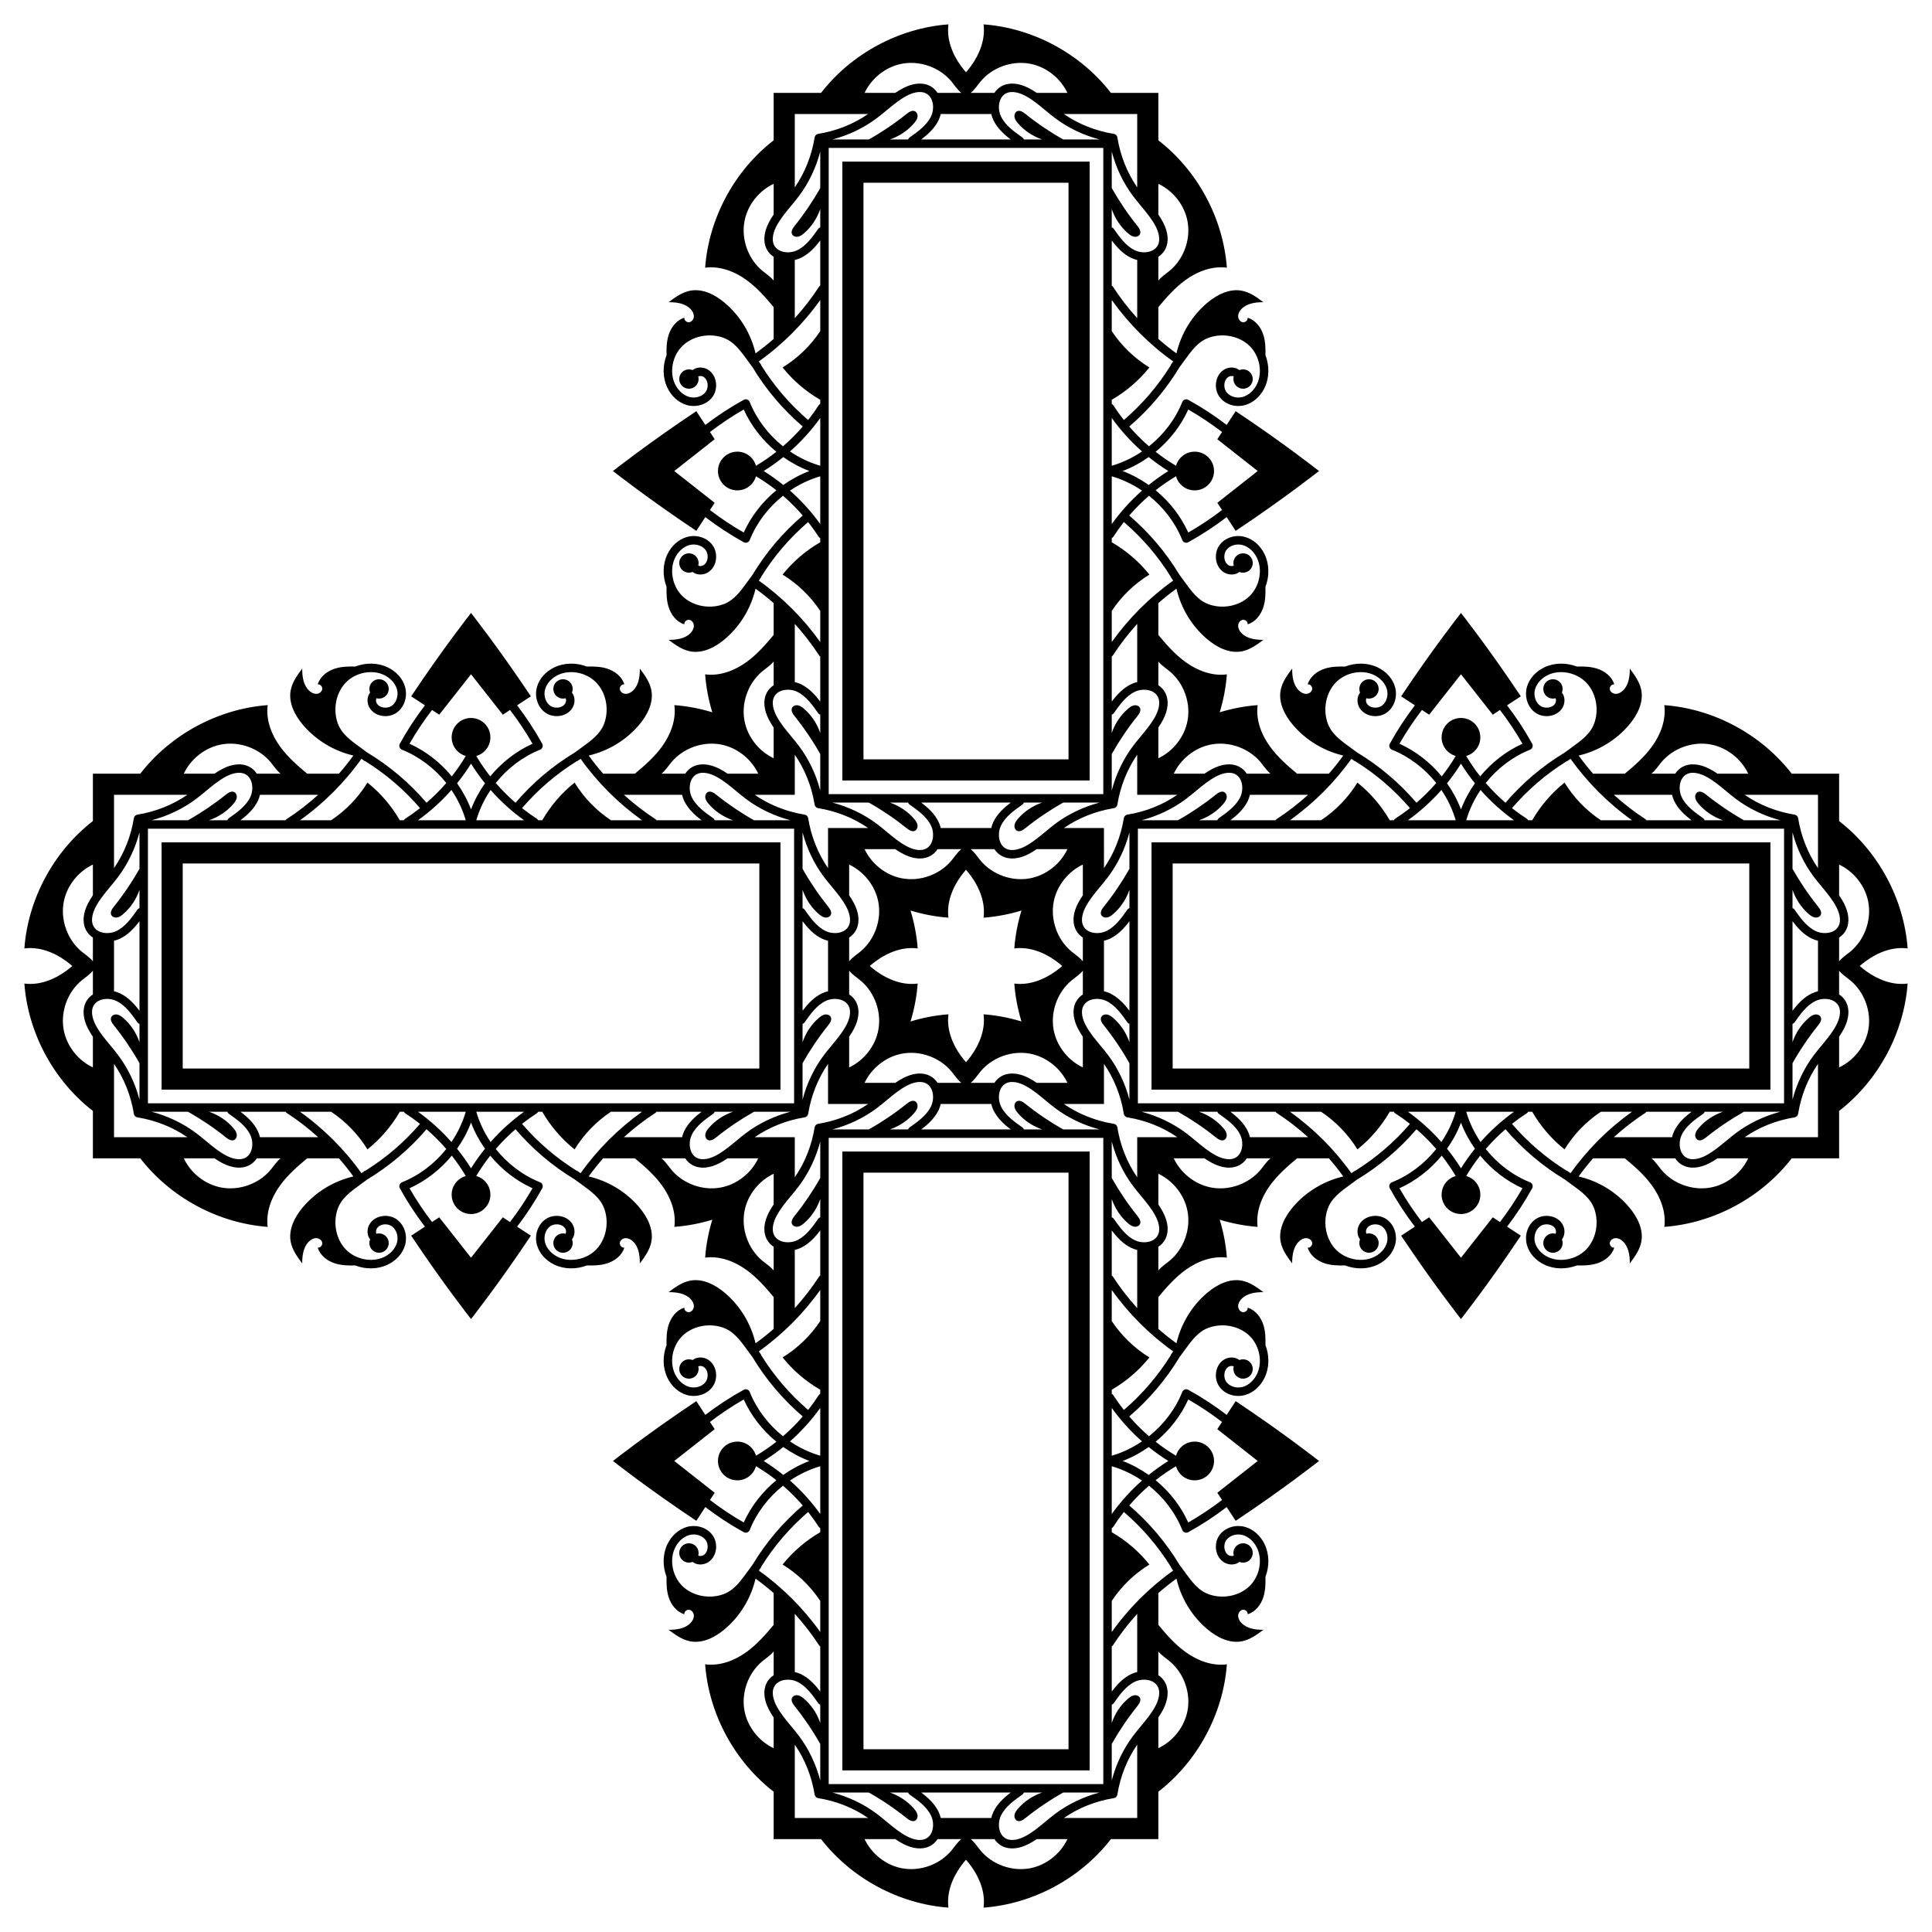
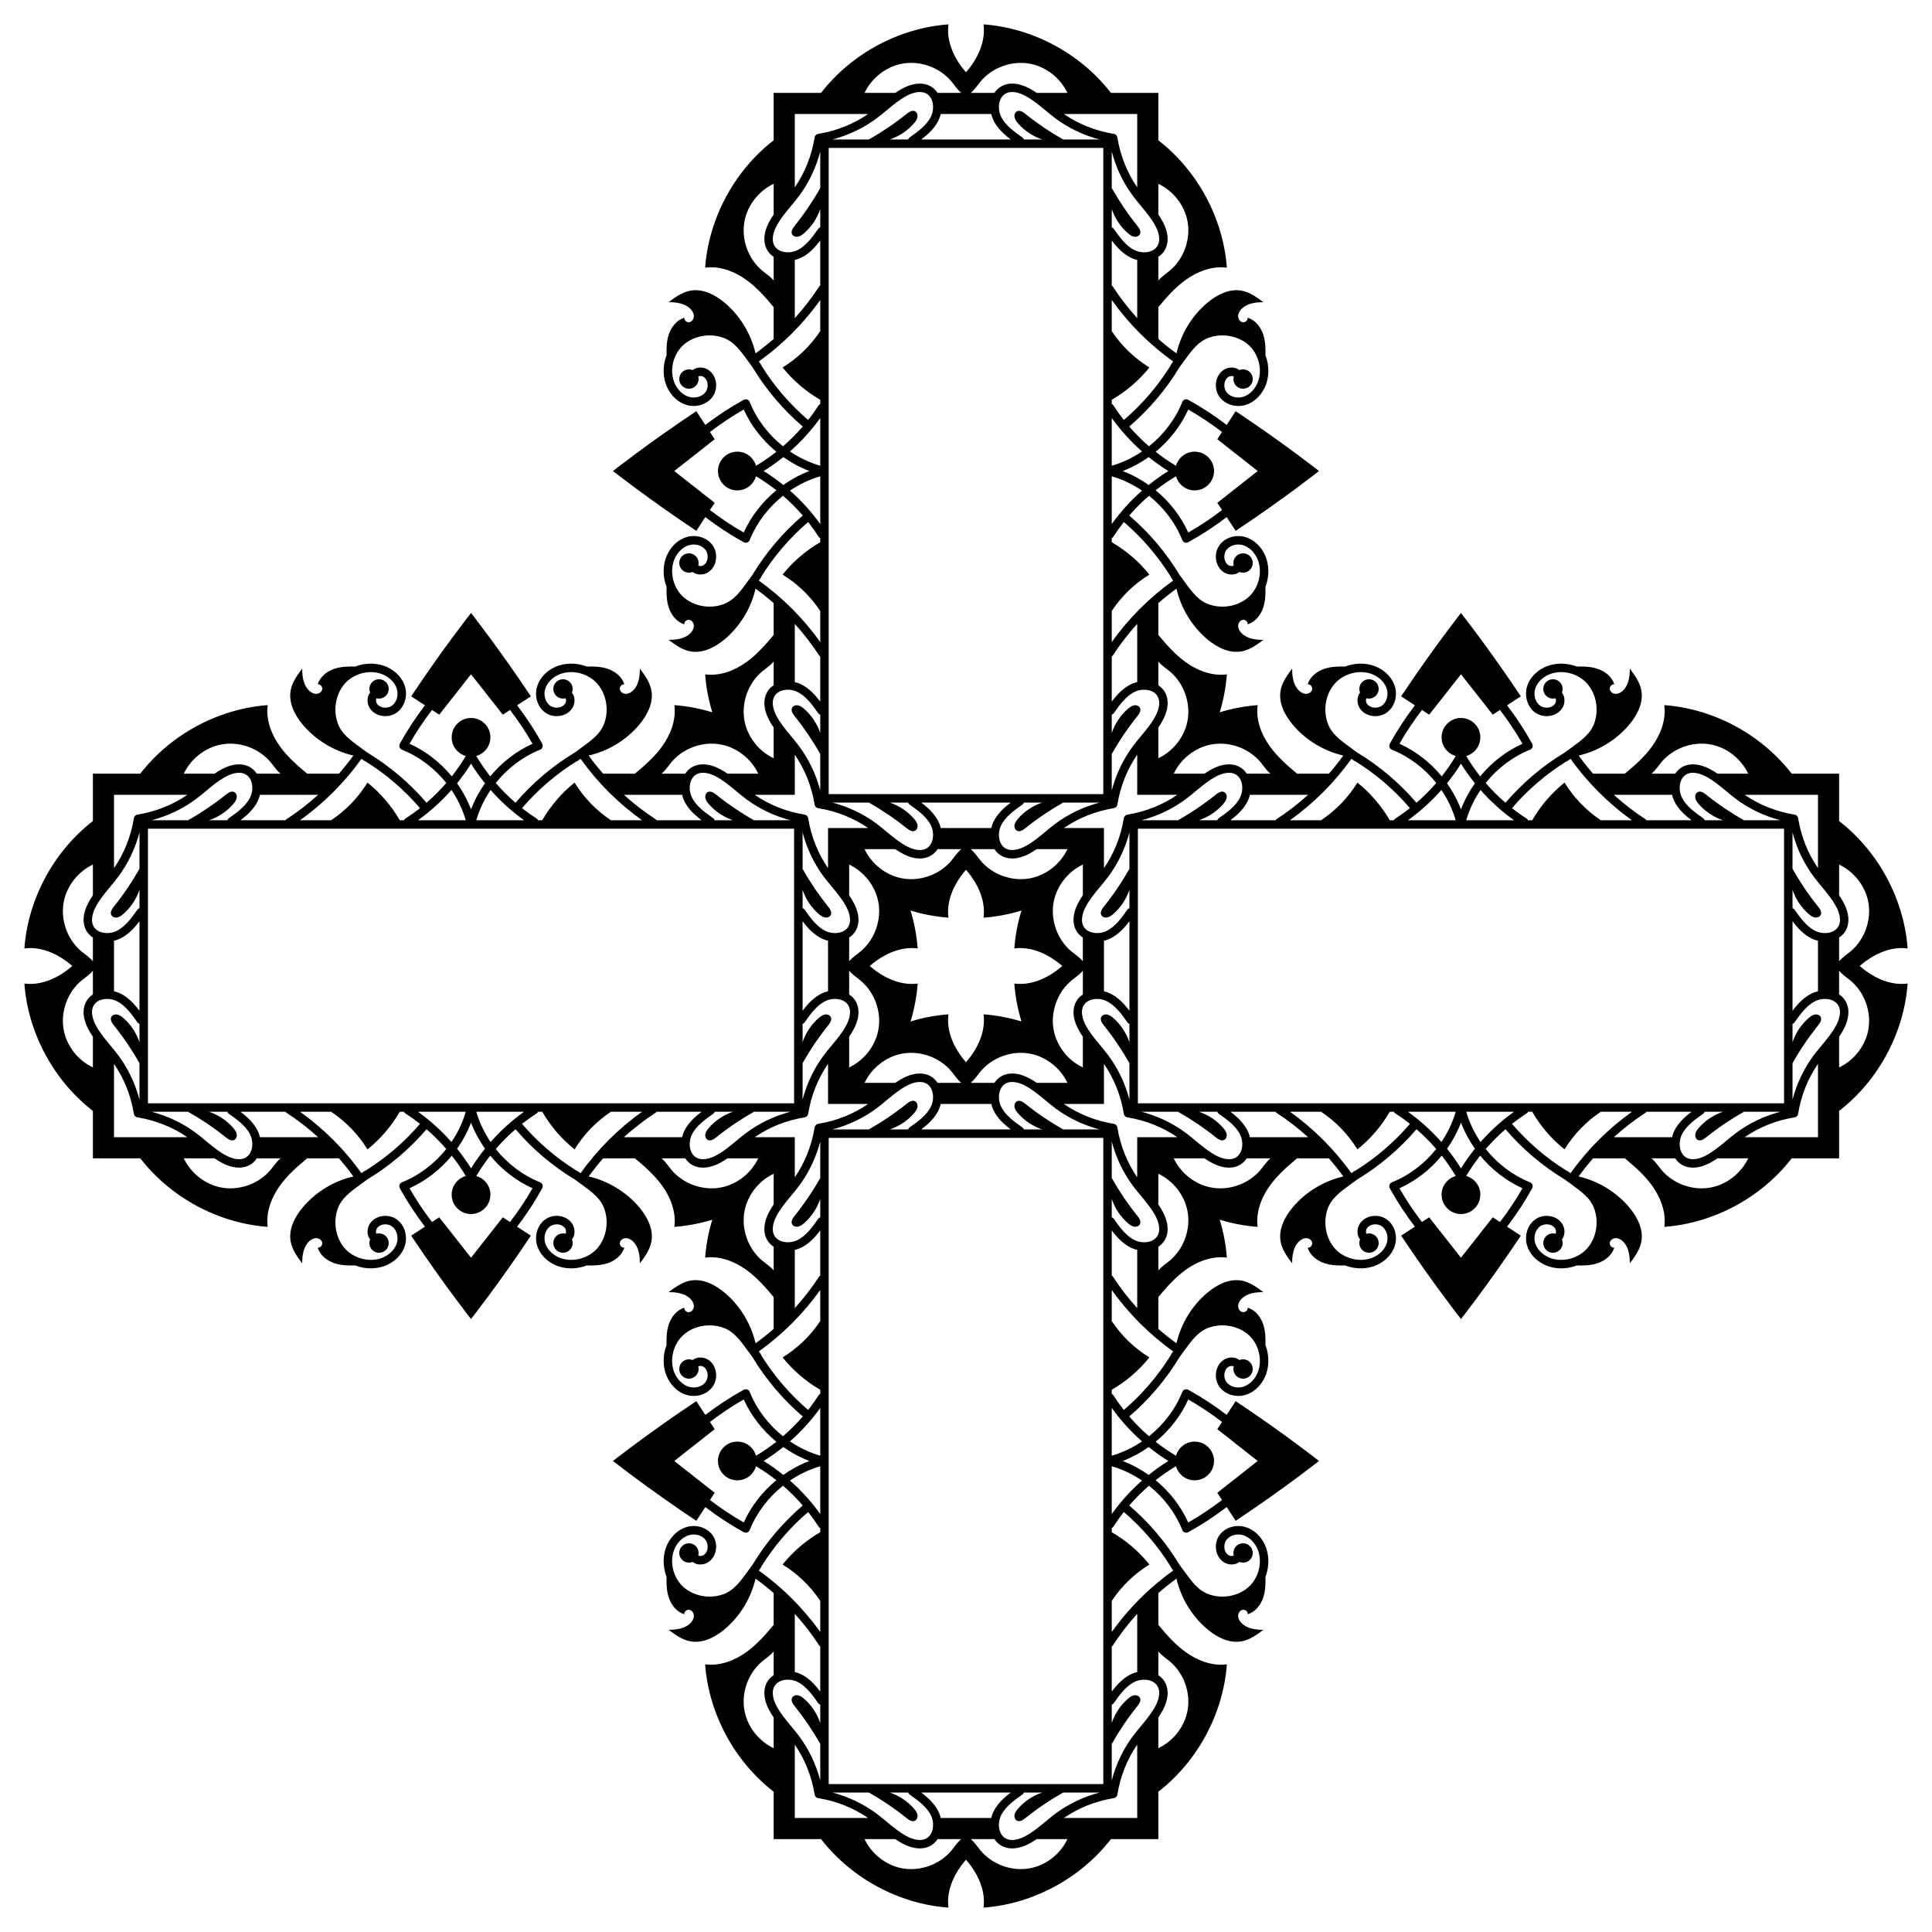
<svg xmlns="http://www.w3.org/2000/svg" version="1.1" id="Layer_1" x="0px" y="0px" viewBox="0 0 1641.406 1641.406" enable-background="new 0 0 1641.406 1641.406" xml:space="preserve">
  <g>
    <path d="M944.531,445.246v-40.592c9.152,2.673,17.834,6.819,25.713,12.16C960.635,425.279,951.992,434.833,944.531,445.246z    M445.246,696.874h-40.592c2.673-9.152,6.819-17.834,12.16-25.713C425.279,680.77,434.833,689.413,445.246,696.874z    M696.874,1196.159v40.592c-9.152-2.673-17.834-6.819-25.713-12.16C680.77,1216.127,689.413,1206.572,696.874,1196.159z    M1196.159,944.531h40.592c-2.673,9.152-6.819,17.834-12.16,25.713C1216.127,960.635,1206.572,951.992,1196.159,944.531z    M1224.591,671.161c5.341,7.879,9.488,16.561,12.16,25.713h-40.592C1206.572,689.413,1216.127,680.77,1224.591,671.161z    M671.161,416.815c7.879-5.341,16.561-9.488,25.713-12.16v40.592C689.413,434.833,680.77,425.279,671.161,416.815z    M416.815,970.244c-5.341-7.879-9.488-16.561-12.16-25.713h40.592C434.833,951.992,425.279,960.635,416.815,970.244z    M970.244,1224.591c-7.879,5.341-16.561,9.488-25.713,12.16v-40.592C951.992,1206.572,960.635,1216.127,970.244,1224.591z    M1009.531,347.93c10.019,5.733,19.59,12.12,28.691,19.112l-4.01,6.119l34.339,27.017l-34.339,27.016l4.011,6.121   c-9.101,6.993-18.672,13.38-28.692,19.112c-6.298-13.911-15.934-26.218-27.723-35.906c5.506-4.341,11.3-8.314,17.328-11.9   c1.94,6.926,8.295,12.007,15.84,12.007c9.086,0,16.452-7.366,16.452-16.452c0-9.083-7.366-16.449-16.452-16.449   c-7.546,0-13.902,5.083-15.841,12.008c-6.028-3.586-11.821-7.559-17.327-11.9C993.597,374.148,1003.233,361.841,1009.531,347.93z    M347.93,631.875c5.733-10.019,12.12-19.59,19.112-28.691l6.119,4.01l27.017-34.339l27.016,34.339l6.121-4.011   c6.993,9.101,13.38,18.672,19.112,28.692c-13.911,6.298-26.218,15.934-35.906,27.723c-4.341-5.506-8.314-11.3-11.9-17.328   c6.926-1.94,12.007-8.295,12.007-15.84c0-9.086-7.366-16.452-16.452-16.452c-9.083,0-16.449,7.366-16.449,16.452   c0,7.546,5.083,13.902,12.008,15.841c-3.586,6.028-7.559,11.821-11.9,17.327C374.148,647.808,361.841,638.172,347.93,631.875z    M631.875,1293.475c-10.019-5.733-19.59-12.12-28.691-19.112l4.01-6.12l-34.339-27.016l34.339-27.016l-4.011-6.121   c9.101-6.993,18.672-13.38,28.692-19.113c6.298,13.911,15.934,26.218,27.723,35.906c-5.506,4.341-11.3,8.314-17.328,11.9   c-1.94-6.926-8.295-12.007-15.84-12.007c-9.086,0-16.452,7.366-16.452,16.452c0,9.083,7.366,16.449,16.452,16.449   c7.546,0,13.902-5.083,15.841-12.008c6.028,3.586,11.821,7.559,17.327,11.9C647.808,1267.257,638.172,1279.564,631.875,1293.475z    M1293.475,1009.531c-5.733,10.019-12.12,19.59-19.112,28.691l-6.12-4.01l-27.016,34.339l-27.016-34.339l-6.121,4.011   c-6.993-9.101-13.38-18.672-19.113-28.692c13.911-6.298,26.218-15.934,35.906-27.723c4.341,5.506,8.314,11.3,11.9,17.328   c-6.926,1.94-12.007,8.295-12.007,15.84c0,9.086,7.366,16.452,16.452,16.452c9.083,0,16.449-7.366,16.449-16.452   c0-7.546-5.083-13.902-12.008-15.841c3.586-6.028,7.559-11.821,11.9-17.327C1267.257,993.597,1279.564,1003.233,1293.475,1009.531z    M1257.569,659.597c-4.34-5.506-8.313-11.299-11.9-17.327c6.926-1.939,12.008-8.295,12.008-15.841   c0-9.086-7.366-16.452-16.449-16.452c-9.086,0-16.452,7.366-16.452,16.452c0,7.545,5.081,13.9,12.007,15.84   c-3.587,6.028-7.56,11.822-11.9,17.328c-9.688-11.789-21.995-21.425-35.906-27.723c5.733-10.02,12.12-19.591,19.113-28.692   l6.121,4.011l27.016-34.339l27.016,34.339l6.12-4.01c6.992,9.101,13.379,18.671,19.112,28.691   C1279.564,638.172,1267.257,647.808,1257.569,659.597z M659.597,383.836c-5.506,4.34-11.299,8.313-17.327,11.9   c-1.939-6.926-8.295-12.008-15.841-12.008c-9.086,0-16.452,7.366-16.452,16.449c0,9.086,7.366,16.452,16.452,16.452   c7.545,0,13.9-5.081,15.84-12.007c6.028,3.587,11.822,7.56,17.328,11.9c-11.789,9.688-21.425,21.995-27.723,35.906   c-10.02-5.733-19.591-12.12-28.692-19.112l4.011-6.121l-34.339-27.016l34.339-27.017l-4.01-6.119   c9.101-6.992,18.671-13.379,28.691-19.112C638.172,361.841,647.808,374.148,659.597,383.836z M383.836,981.808   c4.34,5.506,8.313,11.299,11.9,17.327c-6.926,1.939-12.008,8.295-12.008,15.841c0,9.086,7.366,16.452,16.449,16.452   c9.086,0,16.452-7.366,16.452-16.452c0-7.545-5.081-13.9-12.007-15.84c3.587-6.028,7.56-11.822,11.9-17.328   c9.688,11.789,21.995,21.425,35.906,27.723c-5.733,10.02-12.12,19.591-19.112,28.692l-6.121-4.011l-27.016,34.339l-27.017-34.339   l-6.119,4.01c-6.992-9.101-13.379-18.671-19.112-28.691C361.841,1003.233,374.148,993.597,383.836,981.808z M981.808,1257.569   c5.506-4.34,11.299-8.313,17.327-11.9c1.939,6.926,8.295,12.008,15.841,12.008c9.086,0,16.452-7.366,16.452-16.449   c0-9.086-7.366-16.452-16.452-16.452c-7.545,0-13.9,5.081-15.84,12.007c-6.028-3.587-11.822-7.56-17.328-11.9   c11.789-9.688,21.425-21.995,27.723-35.906c10.02,5.733,19.591,12.12,28.692,19.113l-4.011,6.121l34.339,27.016l-34.339,27.016   l4.01,6.12c-9.101,6.992-18.671,13.379-28.691,19.112C1003.233,1279.564,993.597,1267.257,981.808,1257.569z M992.599,400.179   c-5.794,3.607-11.354,7.579-16.665,11.859c-6.86-4.855-14.314-8.868-22.171-11.859c7.857-2.991,15.31-7.005,22.171-11.86   C981.245,392.6,986.806,396.572,992.599,400.179z M400.179,648.806c3.607,5.794,7.579,11.354,11.859,16.665   c-4.855,6.86-8.868,14.314-11.859,22.171c-2.991-7.857-7.005-15.31-11.86-22.171C392.6,660.16,396.572,654.6,400.179,648.806z    M648.806,1241.227c5.794-3.607,11.354-7.579,16.665-11.859c6.86,4.855,14.314,8.868,22.171,11.859   c-7.857,2.991-15.31,7.005-22.171,11.859C660.16,1248.806,654.6,1244.833,648.806,1241.227z M1241.227,992.599   c-3.607-5.794-7.579-11.354-11.859-16.665c4.855-6.86,8.868-14.314,11.859-22.171c2.991,7.857,7.005,15.31,11.859,22.171   C1248.806,981.245,1244.833,986.806,1241.227,992.599z M1253.086,665.471c-4.855,6.86-8.868,14.314-11.859,22.171   c-2.991-7.857-7.005-15.31-11.859-22.171c4.28-5.311,8.253-10.871,11.859-16.665C1244.833,654.6,1248.806,660.16,1253.086,665.471z    M665.471,388.319c6.86,4.855,14.314,8.868,22.171,11.86c-7.857,2.991-15.31,7.005-22.171,11.859   c-5.311-4.28-10.871-8.253-16.665-11.859C654.6,396.572,660.16,392.6,665.471,388.319z M388.319,975.934   c4.855-6.86,8.868-14.314,11.86-22.171c2.991,7.857,7.005,15.31,11.859,22.171c-4.28,5.311-8.253,10.871-11.859,16.665   C396.572,986.806,392.6,981.245,388.319,975.934z M975.934,1253.086c-6.86-4.855-14.314-8.868-22.171-11.859   c7.857-2.991,15.31-7.005,22.171-11.859c5.311,4.28,10.871,8.253,16.665,11.859   C986.806,1244.833,981.245,1248.806,975.934,1253.086z M970.244,383.543c-7.879,5.341-16.561,9.488-25.713,12.16v-40.592   C951.992,365.524,960.635,375.079,970.244,383.543z M383.543,671.161c5.341,7.879,9.488,16.561,12.16,25.713h-40.592   C365.524,689.413,375.079,680.77,383.543,671.161z M671.161,1257.863c7.879-5.341,16.561-9.488,25.713-12.16v40.592   C689.413,1275.881,680.77,1266.327,671.161,1257.863z M1257.863,970.244c-5.341-7.879-9.488-16.561-12.16-25.713h40.592   C1275.881,951.992,1266.327,960.635,1257.863,970.244z M1286.294,696.874h-40.592c2.673-9.152,6.819-17.834,12.16-25.713   C1266.327,680.77,1275.881,689.413,1286.294,696.874z M696.874,355.111v40.592c-9.152-2.673-17.834-6.819-25.713-12.16   C680.77,375.079,689.413,365.524,696.874,355.111z M355.111,944.531h40.592c-2.673,9.152-6.819,17.834-12.16,25.713   C375.079,960.635,365.524,951.992,355.111,944.531z M944.531,1286.294v-40.592c9.152,2.673,17.834,6.819,25.713,12.16   C960.635,1266.327,951.992,1275.881,944.531,1286.294z M996.692,307.04c-0.202,0.339-0.411,0.672-0.615,1.01   c-0.284,0.381-0.568,0.762-0.858,1.146c-0.297,0.391-0.5,0.824-0.615,1.271c-10.83,17.419-24.182,32.987-39.79,46.378   c-3.162-4.011-6.142-8.166-8.908-12.464c-0.355-0.547-0.835-0.966-1.376-1.247v-3.47c12.239-7.075,23.151-16.439,31.986-27.476   c-12.734-7.807-23.718-18.435-31.986-30.873v-26.45C958.806,274.938,976.66,292.815,996.692,307.04z M307.04,644.713   c0.339,0.202,0.672,0.411,1.01,0.615c0.381,0.284,0.762,0.567,1.146,0.857c0.391,0.297,0.824,0.5,1.271,0.615   c17.419,10.83,32.987,24.182,46.378,39.79c-4.011,3.162-8.166,6.142-12.464,8.908c-0.547,0.355-0.966,0.835-1.247,1.376h-3.47   c-7.075-12.239-16.439-23.151-27.476-31.986c-7.807,12.734-18.435,23.718-30.873,31.986h-26.45   C274.938,682.599,292.815,664.746,307.04,644.713z M644.713,1334.366c0.202-0.339,0.411-0.672,0.615-1.01   c0.284-0.381,0.567-0.762,0.857-1.146c0.297-0.391,0.5-0.824,0.615-1.271c10.83-17.419,24.182-32.987,39.79-46.378   c3.162,4.011,6.142,8.166,8.908,12.464c0.355,0.547,0.835,0.966,1.376,1.247v3.47c-12.239,7.075-23.151,16.439-31.986,27.476   c12.734,7.807,23.718,18.435,31.986,30.873v26.45C682.599,1366.468,664.746,1348.591,644.713,1334.366z M1334.366,996.692   c-0.339-0.202-0.672-0.411-1.01-0.615c-0.381-0.284-0.762-0.568-1.146-0.858c-0.391-0.297-0.824-0.5-1.271-0.615   c-17.419-10.83-32.987-24.182-46.378-39.79c4.011-3.162,8.166-6.142,12.464-8.908c0.547-0.355,0.966-0.835,1.247-1.376h3.47   c7.075,12.239,16.439,23.151,27.476,31.986c7.807-12.734,18.435-23.718,30.873-31.986h26.45   C1366.468,958.806,1348.591,976.66,1334.366,996.692z M1386.541,696.874h-26.45c-12.438-8.268-23.066-19.252-30.873-31.986   c-11.037,8.835-20.401,19.747-27.476,31.986h-3.47c-0.281-0.541-0.7-1.02-1.247-1.376c-4.297-2.766-8.453-5.746-12.464-8.908   c13.391-15.608,28.958-28.96,46.378-39.79c0.448-0.115,0.88-0.318,1.271-0.615c0.384-0.29,0.765-0.573,1.146-0.857   c0.338-0.203,0.671-0.413,1.01-0.615C1348.591,664.746,1366.468,682.599,1386.541,696.874z M696.874,254.865v26.45   c-8.268,12.438-19.252,23.066-31.986,30.873c8.835,11.037,19.747,20.401,31.986,27.476v3.47c-0.541,0.281-1.02,0.7-1.376,1.247   c-2.766,4.297-5.746,8.453-8.908,12.464c-15.608-13.391-28.96-28.958-39.79-46.378c-0.115-0.448-0.318-0.88-0.615-1.271   c-0.29-0.384-0.573-0.765-0.857-1.146c-0.203-0.338-0.413-0.671-0.615-1.01C664.746,292.815,682.599,274.938,696.874,254.865z    M254.865,944.531h26.45c12.438,8.268,23.066,19.252,30.873,31.986c11.037-8.835,20.401-19.747,27.476-31.986h3.47   c0.281,0.541,0.7,1.02,1.247,1.376c4.297,2.766,8.453,5.746,12.464,8.908c-13.391,15.608-28.958,28.96-46.378,39.79   c-0.448,0.115-0.88,0.318-1.271,0.615c-0.384,0.29-0.765,0.573-1.146,0.858c-0.338,0.203-0.671,0.413-1.01,0.615   C292.815,976.66,274.938,958.806,254.865,944.531z M944.531,1386.541v-26.45c8.268-12.438,19.252-23.066,31.986-30.873   c-8.835-11.037-19.747-20.401-31.986-27.476v-3.47c0.541-0.281,1.02-0.7,1.376-1.247c2.766-4.297,5.746-8.453,8.908-12.464   c15.608,13.391,28.96,28.958,39.79,46.378c0.115,0.448,0.318,0.88,0.615,1.271c0.29,0.384,0.573,0.765,0.858,1.146   c0.203,0.338,0.413,0.671,0.615,1.01C976.66,1348.591,958.806,1366.468,944.531,1386.541z M944.531,242.589v-38.291   c4.309,5.699,9.567,11.498,16.567,14.825c1.596,0.759,3.305,1.339,5.069,1.741v49.452c-7.584-8.373-14.514-17.318-20.624-26.708   C945.27,243.191,944.923,242.851,944.531,242.589z M242.589,696.874h-38.291c5.699-4.309,11.498-9.567,14.825-16.567   c0.759-1.596,1.339-3.305,1.741-5.069h49.452c-8.373,7.584-17.318,14.514-26.708,20.624   C243.191,696.135,242.851,696.483,242.589,696.874z M696.874,1398.817v38.291c-4.309-5.699-9.567-11.498-16.567-14.825   c-1.596-0.759-3.305-1.339-5.069-1.741v-49.452c7.584,8.373,14.514,17.318,20.624,26.708   C696.135,1398.214,696.483,1398.554,696.874,1398.817z M1398.817,944.531h38.291c-5.699,4.309-11.498,9.567-14.825,16.567   c-0.759,1.596-1.339,3.305-1.741,5.069h-49.452c8.373-7.584,17.318-14.514,26.708-20.624   C1398.214,945.27,1398.554,944.923,1398.817,944.531z M1397.797,695.862c-9.39-6.11-18.335-13.04-26.708-20.624h49.452   c0.402,1.764,0.982,3.473,1.741,5.069c3.327,7,9.125,12.259,14.825,16.567h-38.291   C1398.554,696.483,1398.214,696.135,1397.797,695.862z M695.862,243.609c-6.11,9.39-13.04,18.335-20.624,26.708v-49.452   c1.764-0.402,3.473-0.982,5.069-1.741c7-3.327,12.259-9.125,16.567-14.825v38.291C696.483,242.851,696.135,243.191,695.862,243.609   z M243.609,945.544c9.39,6.11,18.335,13.041,26.708,20.624h-49.452c-0.402-1.764-0.982-3.473-1.741-5.069   c-3.327-7-9.125-12.259-14.825-16.567h38.291C242.851,944.923,243.191,945.27,243.609,945.544z M945.544,1397.797   c6.11-9.39,13.041-18.335,20.624-26.708v49.452c-1.764,0.402-3.473,0.982-5.069,1.741c-7,3.327-12.259,9.125-16.567,14.825v-38.291   C944.923,1398.554,945.27,1398.214,945.544,1397.797z M984.116,156.157c12.498,5.914,22.07,17.91,24.725,31.517   c3.009,15.425-2.994,32.276-15.076,42.324c-3.276,2.725-6.985,5.04-9.65,8.341v-20.173c2.466-1.593,4.549-3.763,5.973-6.564   c3.133-6.152,2.458-14.179-1.897-22.601c-1.218-2.351-2.602-4.586-4.076-6.746L984.116,156.157z M156.157,657.29   c5.914-12.498,17.91-22.071,31.517-24.725c15.425-3.009,32.276,2.994,42.324,15.076c2.725,3.276,5.04,6.985,8.341,9.65h-20.173   c-1.593-2.466-3.763-4.549-6.564-5.973c-6.152-3.133-14.179-2.458-22.601,1.897c-2.351,1.217-4.586,2.602-6.746,4.076   L156.157,657.29z M657.29,1485.249c-12.498-5.914-22.071-17.91-24.725-31.517c-3.009-15.425,2.994-32.276,15.076-42.324   c3.276-2.725,6.985-5.04,9.65-8.341v20.173c-2.466,1.593-4.549,3.763-5.973,6.564c-3.133,6.152-2.458,14.179,1.897,22.601   c1.217,2.351,2.602,4.586,4.076,6.746L657.29,1485.249z M1485.249,984.116c-5.914,12.498-17.91,22.07-31.517,24.725   c-15.425,3.009-32.276-2.994-42.324-15.076c-2.725-3.276-5.04-6.985-8.341-9.65h20.173c1.593,2.466,3.763,4.549,6.564,5.973   c6.152,3.133,14.179,2.458,22.601-1.897c2.351-1.218,4.586-2.602,6.746-4.076L1485.249,984.116z M1459.149,657.29   c-2.16-1.474-4.395-2.859-6.746-4.076c-8.422-4.355-16.449-5.03-22.601-1.897c-2.801,1.424-4.97,3.507-6.564,5.973h-20.173   c3.302-2.664,5.616-6.373,8.341-9.65c10.049-12.083,26.9-18.085,42.324-15.076c13.608,2.655,25.603,12.228,31.517,24.725   L1459.149,657.29z M657.29,182.257c-1.474,2.16-2.859,4.395-4.076,6.746c-4.355,8.422-5.03,16.449-1.897,22.601   c1.424,2.801,3.507,4.97,5.973,6.564v20.173c-2.664-3.301-6.373-5.616-9.65-8.341c-12.083-10.049-18.085-26.9-15.076-42.324   c2.655-13.608,12.228-25.603,24.725-31.517L657.29,182.257z M182.257,984.115c2.16,1.474,4.395,2.859,6.746,4.076   c8.422,4.355,16.449,5.03,22.601,1.897c2.801-1.424,4.97-3.507,6.564-5.973h20.173c-3.301,2.664-5.616,6.373-8.341,9.65   c-10.049,12.083-26.9,18.085-42.324,15.076c-13.608-2.655-25.603-12.228-31.517-24.725L182.257,984.115z M984.115,1459.149   c1.474-2.16,2.859-4.395,4.076-6.746c4.355-8.422,5.03-16.449,1.897-22.601c-1.424-2.801-3.507-4.97-5.973-6.564v-20.173   c2.664,3.302,6.373,5.616,9.65,8.341c12.083,10.049,18.085,26.9,15.076,42.324c-2.655,13.608-12.228,25.603-24.725,31.517   L984.115,1459.149z M981.816,192.298c1.889,3.654,4.645,10.604,1.875,16.046c-3.282,6.441-12.909,7.432-19.512,4.294   c-7.677-3.646-13.097-11.358-17.882-18.167c-0.451-0.64-1.076-1.084-1.766-1.319v-15.541c2.708,7.918,7.446,15.146,13.804,20.595   c1.495,1.28,3.147,2.504,5.08,2.875c1.933,0.372,4.203-0.347,5.07-2.115c1.172-2.392-0.626-5.108-2.293-7.186   c-8.075-10.062-15.322-20.787-21.661-32.024v-30.944c3.624,13.769,9.77,26.649,18.07,37.729c2.169,2.892,4.487,5.688,6.805,8.475   C974.139,180.721,978.608,186.102,981.816,192.298z M192.298,659.59c3.654-1.889,10.604-4.645,16.046-1.875   c6.441,3.282,7.432,12.909,4.294,19.512c-3.646,7.677-11.358,13.097-18.167,17.882c-0.64,0.451-1.084,1.076-1.319,1.766h-15.541   c7.918-2.709,15.146-7.446,20.595-13.804c1.28-1.495,2.504-3.147,2.875-5.08c0.372-1.933-0.347-4.203-2.115-5.07   c-2.392-1.172-5.108,0.626-7.186,2.293c-10.062,8.075-20.787,15.322-32.024,21.661h-30.944c13.769-3.624,26.649-9.77,37.729-18.07   c2.892-2.169,5.688-4.487,8.475-6.805C180.721,667.266,186.102,662.797,192.298,659.59z M659.59,1449.108   c-1.889-3.654-4.645-10.604-1.875-16.046c3.282-6.441,12.909-7.432,19.512-4.294c7.677,3.646,13.097,11.358,17.882,18.167   c0.451,0.641,1.076,1.084,1.766,1.319v15.541c-2.709-7.918-7.446-15.146-13.804-20.595c-1.495-1.28-3.147-2.504-5.08-2.875   c-1.933-0.372-4.203,0.347-5.07,2.115c-1.172,2.391,0.626,5.108,2.293,7.186c8.075,10.062,15.322,20.787,21.661,32.024v30.944   c-3.624-13.769-9.77-26.649-18.07-37.729c-2.169-2.892-4.487-5.688-6.805-8.475C667.266,1460.684,662.797,1455.303,659.59,1449.108   z M1449.108,981.816c-3.654,1.889-10.604,4.645-16.046,1.875c-6.441-3.282-7.432-12.909-4.294-19.512   c3.646-7.677,11.358-13.097,18.167-17.882c0.641-0.451,1.084-1.076,1.319-1.766h15.541c-7.918,2.708-15.146,7.446-20.595,13.804   c-1.28,1.495-2.504,3.147-2.875,5.08c-0.372,1.933,0.347,4.203,2.115,5.07c2.391,1.172,5.108-0.626,7.186-2.293   c10.062-8.075,20.787-15.322,32.024-21.661h30.944c-13.769,3.624-26.649,9.77-37.729,18.07c-2.892,2.169-5.688,4.487-8.475,6.805   C1460.684,974.139,1455.303,978.608,1449.108,981.816z M1466.389,671.999c2.787,2.318,5.583,4.636,8.475,6.805   c11.08,8.301,23.96,14.446,37.729,18.07h-30.944c-11.237-6.339-21.962-13.586-32.024-21.661c-2.078-1.667-4.794-3.465-7.186-2.293   c-1.768,0.867-2.487,3.137-2.115,5.07c0.372,1.933,1.595,3.585,2.875,5.08c5.449,6.358,12.677,11.095,20.595,13.804h-15.541   c-0.235-0.69-0.679-1.315-1.319-1.766c-6.809-4.785-14.521-10.205-18.167-17.882c-3.137-6.603-2.147-16.23,4.294-19.512   c5.442-2.769,12.392-0.013,16.046,1.875C1455.303,662.797,1460.684,667.266,1466.389,671.999z M671.999,175.016   c2.318-2.787,4.636-5.583,6.805-8.475c8.301-11.08,14.446-23.96,18.07-37.729v30.944c-6.339,11.237-13.586,21.962-21.661,32.024   c-1.667,2.078-3.465,4.794-2.293,7.186c0.867,1.768,3.137,2.487,5.07,2.115c1.933-0.372,3.585-1.595,5.08-2.875   c6.358-5.449,11.095-12.677,13.804-20.595v15.541c-0.69,0.235-1.315,0.679-1.766,1.319c-4.785,6.809-10.205,14.521-17.882,18.167   c-6.603,3.137-16.23,2.147-19.512-4.294c-2.769-5.442-0.013-12.392,1.875-16.046C662.797,186.102,667.266,180.721,671.999,175.016z    M175.016,969.407c-2.787-2.318-5.583-4.636-8.475-6.805c-11.08-8.3-23.96-14.446-37.729-18.07h30.944   c11.237,6.339,21.962,13.586,32.024,21.661c2.078,1.667,4.794,3.465,7.186,2.293c1.768-0.867,2.487-3.137,2.115-5.07   c-0.372-1.933-1.595-3.585-2.875-5.08c-5.449-6.358-12.677-11.095-20.595-13.804h15.541c0.235,0.69,0.679,1.315,1.319,1.766   c6.809,4.785,14.521,10.205,18.167,17.882c3.137,6.603,2.147,16.23-4.294,19.512c-5.442,2.769-12.392,0.013-16.046-1.875   C186.102,978.608,180.721,974.139,175.016,969.407z M969.407,1466.389c-2.318,2.787-4.636,5.583-6.805,8.475   c-8.3,11.08-14.446,23.96-18.07,37.729v-30.944c6.339-11.237,13.586-21.962,21.661-32.024c1.667-2.078,3.465-4.794,2.293-7.186   c-0.867-1.768-3.137-2.487-5.07-2.115c-1.933,0.372-3.585,1.595-5.08,2.875c-6.358,5.449-11.095,12.677-13.804,20.595v-15.541   c0.69-0.235,1.315-0.679,1.766-1.319c4.785-6.809,10.205-14.521,17.882-18.167c6.603-3.137,16.23-2.147,19.512,4.294   c2.769,5.442,0.013,12.392-1.875,16.046C978.608,1455.303,974.139,1460.684,969.407,1466.389z M966.168,96.866v62.318   c-8.576-12.414-14.389-27.014-16.873-42.472c-0.245-1.533-1.446-2.725-2.975-2.971c-15.447-2.484-30.045-8.3-42.462-16.875H966.168   z M96.866,675.238h62.318c-12.414,8.576-27.014,14.389-42.472,16.873c-1.533,0.245-2.725,1.446-2.971,2.975   c-2.484,15.447-8.3,30.045-16.875,42.462V675.238z M675.238,1544.54v-62.318c8.576,12.414,14.389,27.014,16.873,42.472   c0.245,1.533,1.446,2.725,2.975,2.971c15.447,2.484,30.045,8.3,42.462,16.875H675.238z M1544.54,966.168h-62.318   c12.414-8.576,27.014-14.389,42.472-16.873c1.533-0.245,2.725-1.446,2.971-2.975c2.484-15.447,8.3-30.045,16.875-42.462V966.168z    M1544.54,737.548c-8.575-12.417-14.391-27.015-16.875-42.462c-0.245-1.529-1.437-2.73-2.971-2.975   c-15.457-2.484-30.057-8.297-42.472-16.873h62.318V737.548z M737.548,96.866c-12.417,8.575-27.015,14.391-42.462,16.875   c-1.529,0.245-2.73,1.437-2.975,2.971c-2.484,15.457-8.297,30.057-16.873,42.472V96.866H737.548z M96.866,903.857   c8.575,12.417,14.391,27.015,16.875,42.462c0.245,1.529,1.437,2.73,2.971,2.975c15.457,2.484,30.057,8.297,42.472,16.873H96.866   V903.857z M903.857,1544.54c12.417-8.575,27.015-14.391,42.462-16.875c1.529-0.245,2.73-1.437,2.975-2.971   c2.484-15.457,8.297-30.057,16.873-42.472v62.318H903.857z M944.531,557.771c0.391-0.263,0.739-0.604,1.012-1.022   c6.109-9.387,13.04-18.332,20.624-26.707v49.442c-1.763,0.402-3.473,0.983-5.069,1.742c-7,3.334-12.259,9.134-16.567,14.834   V557.771z M557.771,696.874c-0.263-0.391-0.604-0.739-1.022-1.012c-9.387-6.109-18.332-13.039-26.707-20.624h49.442   c0.402,1.763,0.983,3.473,1.742,5.069c3.334,7,9.134,12.259,14.834,16.567H557.771z M696.874,1083.635   c-0.391,0.264-0.739,0.604-1.012,1.022c-6.109,9.388-13.039,18.333-20.624,26.707v-49.442c1.763-0.402,3.473-0.983,5.069-1.742   c7-3.334,12.259-9.134,16.567-14.834V1083.635z M1083.635,944.531c0.264,0.391,0.604,0.739,1.022,1.012   c9.388,6.109,18.333,13.04,26.707,20.624h-49.442c-0.402-1.763-0.983-3.473-1.742-5.069c-3.334-7-9.134-12.259-14.834-16.567   H1083.635z M1045.346,696.874c5.7-4.309,11.5-9.567,14.834-16.567c0.759-1.596,1.34-3.306,1.742-5.069h49.442   c-8.374,7.585-17.319,14.515-26.707,20.624c-0.418,0.273-0.758,0.621-1.022,1.012H1045.346z M696.874,596.059   c-4.309-5.7-9.567-11.5-16.567-14.834c-1.596-0.759-3.306-1.34-5.069-1.742v-49.442c7.585,8.374,14.515,17.319,20.624,26.707   c0.273,0.418,0.621,0.759,1.012,1.022V596.059z M596.059,944.531c-5.7,4.309-11.5,9.567-14.834,16.567   c-0.759,1.597-1.34,3.306-1.742,5.069h-49.442c8.374-7.585,17.319-14.515,26.707-20.624c0.418-0.273,0.759-0.621,1.022-1.012   H596.059z M944.531,1045.346c4.309,5.7,9.567,11.5,16.567,14.834c1.597,0.759,3.306,1.34,5.069,1.742v49.442   c-7.585-8.374-14.515-17.319-20.624-26.707c-0.273-0.418-0.621-0.758-1.012-1.022V1045.346z M864.067,705.807   c2.392,1.172,5.108-0.626,7.186-2.293c10.06-8.073,20.781-15.318,32.015-21.656h30.935c-13.768,3.626-26.641,9.771-37.705,18.061   c-2.879,2.165-5.662,4.47-8.439,6.783c-5.714,4.741-11.108,9.219-17.33,12.435c-3.637,1.893-10.582,4.645-16.042,1.875   c-6.437-3.277-7.431-12.908-4.294-19.507c3.654-7.695,11.366-13.11,18.167-17.887c0.641-0.451,1.086-1.074,1.324-1.761h15.524   c-7.912,2.709-15.135,7.445-20.581,13.799c-1.28,1.495-2.503,3.147-2.875,5.08C861.58,702.67,862.3,704.941,864.067,705.807z    M705.807,777.338c1.172-2.391-0.626-5.108-2.293-7.186c-8.073-10.06-15.318-20.781-21.656-32.016v-30.935   c3.626,13.768,9.771,26.641,18.061,37.705c2.165,2.879,4.47,5.662,6.783,8.439c4.741,5.714,9.219,11.108,12.435,17.33   c1.893,3.637,4.645,10.582,1.875,16.042c-3.277,6.437-12.908,7.431-19.507,4.294c-7.695-3.655-13.11-11.366-17.887-18.167   c-0.451-0.641-1.074-1.086-1.761-1.324v-15.524c2.709,7.912,7.445,15.135,13.799,20.581c1.495,1.28,3.147,2.503,5.08,2.875   C702.67,779.825,704.941,779.106,705.807,777.338z M777.338,935.598c-2.391-1.172-5.108,0.626-7.186,2.293   c-10.06,8.073-20.781,15.318-32.016,21.656h-30.935c13.768-3.626,26.641-9.771,37.705-18.061c2.879-2.165,5.662-4.47,8.439-6.783   c5.714-4.741,11.108-9.219,17.33-12.435c3.637-1.893,10.582-4.645,16.042-1.875c6.437,3.277,7.431,12.908,4.294,19.507   c-3.655,7.695-11.366,13.11-18.167,17.887c-0.641,0.451-1.086,1.074-1.324,1.761h-15.524c7.912-2.709,15.135-7.445,20.581-13.799   c1.28-1.495,2.503-3.147,2.875-5.08C779.825,938.735,779.106,936.465,777.338,935.598z M935.598,864.067   c-1.172,2.392,0.626,5.108,2.293,7.186c8.073,10.06,15.318,20.781,21.656,32.015v30.935c-3.626-13.768-9.771-26.641-18.061-37.705   c-2.165-2.879-4.47-5.662-6.783-8.439c-4.741-5.714-9.219-11.108-12.435-17.33c-1.893-3.637-4.645-10.582-1.875-16.042   c3.277-6.437,12.908-7.431,19.507-4.294c7.695,3.654,13.11,11.366,17.887,18.167c0.451,0.641,1.074,1.086,1.761,1.324v15.524   c-2.709-7.912-7.445-15.135-13.799-20.581c-1.495-1.28-3.147-2.503-5.08-2.875C938.735,861.58,936.465,862.3,935.598,864.067z    M940.668,779.453c1.933-0.372,3.585-1.595,5.08-2.875c6.354-5.446,11.09-12.669,13.799-20.581v15.524   c-0.688,0.237-1.311,0.683-1.761,1.324c-4.776,6.801-10.192,14.513-17.887,18.167c-6.599,3.137-16.23,2.143-19.507-4.294   c-2.77-5.46-0.018-12.405,1.875-16.042c3.216-6.222,7.694-11.616,12.435-17.33c2.314-2.778,4.619-5.56,6.783-8.439   c8.29-11.065,14.436-23.937,18.061-37.705v30.935c-6.338,11.234-13.583,21.956-21.656,32.016c-1.667,2.078-3.465,4.794-2.293,7.186   C936.465,779.106,938.735,779.825,940.668,779.453z M779.453,700.737c-0.372-1.933-1.595-3.585-2.875-5.08   c-5.446-6.354-12.669-11.09-20.581-13.799h15.524c0.237,0.688,0.683,1.311,1.324,1.761c6.801,4.776,14.513,10.192,18.167,17.887   c3.137,6.599,2.143,16.23-4.294,19.507c-5.46,2.77-12.405,0.018-16.042-1.875c-6.222-3.216-11.616-7.694-17.33-12.435   c-2.778-2.314-5.56-4.619-8.439-6.783c-11.065-8.29-23.937-14.436-37.705-18.061h30.935c11.234,6.338,21.956,13.583,32.016,21.656   c2.078,1.667,4.794,3.466,7.186,2.293C779.106,704.941,779.825,702.67,779.453,700.737z M700.737,861.952   c-1.933,0.372-3.585,1.595-5.08,2.875c-6.354,5.446-11.09,12.668-13.799,20.581v-15.524c0.688-0.237,1.311-0.683,1.761-1.324   c4.776-6.801,10.192-14.513,17.887-18.167c6.599-3.137,16.23-2.143,19.507,4.294c2.77,5.46,0.018,12.405-1.875,16.042   c-3.216,6.222-7.694,11.616-12.435,17.33c-2.314,2.778-4.619,5.56-6.783,8.439c-8.29,11.065-14.436,23.937-18.061,37.705v-30.935   c6.338-11.234,13.583-21.956,21.656-32.015c1.667-2.078,3.466-4.794,2.293-7.186C704.941,862.3,702.67,861.58,700.737,861.952z    M861.952,940.668c0.372,1.933,1.595,3.585,2.875,5.08c5.446,6.354,12.668,11.09,20.581,13.799h-15.524   c-0.237-0.688-0.683-1.311-1.324-1.761c-6.801-4.776-14.513-10.192-18.167-17.887c-3.137-6.599-2.143-16.23,4.294-19.507   c5.46-2.77,12.405-0.018,16.042,1.875c6.222,3.216,11.616,7.694,17.33,12.435c2.778,2.314,5.56,4.619,8.439,6.783   c11.065,8.29,23.937,14.436,37.705,18.061h-30.935c-11.234-6.338-21.956-13.583-32.015-21.656   c-2.078-1.667-4.794-3.465-7.186-2.293C862.3,936.465,861.58,938.735,861.952,940.668z M937.354,125.686v548.985H704.052V125.686   H937.354z M1515.72,937.354H966.734V704.052h548.986V937.354z M704.052,1515.72V966.734h233.302v548.986H704.052z M125.686,704.052   h548.985v233.302H125.686V704.052z M861.952,99.618c0.372,1.933,1.595,3.585,2.875,5.08c5.447,6.356,12.672,11.092,20.588,13.801   h-15.532c-0.238-0.688-0.683-1.312-1.323-1.762c-6.805-4.794-14.526-10.218-18.167-17.886c-3.137-6.599-2.147-16.239,4.29-19.508   c5.46-2.769,12.396-0.009,16.05,1.875c6.209,3.207,11.598,7.686,17.304,12.418c2.787,2.314,5.574,4.627,8.466,6.792   c11.072,8.298,23.946,14.445,37.707,18.071h-30.938c-11.235-6.338-21.959-13.584-32.019-21.658   c-2.078-1.667-4.794-3.465-7.186-2.293C862.3,95.415,861.58,97.685,861.952,99.618z M99.618,779.453   c1.933-0.372,3.585-1.595,5.08-2.875c6.356-5.447,11.092-12.673,13.801-20.588v15.532c-0.688,0.238-1.312,0.683-1.762,1.323   c-4.794,6.805-10.218,14.526-17.886,18.167c-6.599,3.137-16.239,2.147-19.508-4.29c-2.769-5.46-0.009-12.396,1.875-16.05   c3.207-6.209,7.686-11.598,12.418-17.303c2.314-2.787,4.627-5.574,6.792-8.466c8.298-11.072,14.445-23.946,18.071-37.707v30.937   c-6.338,11.235-13.584,21.959-21.658,32.019c-1.667,2.078-3.465,4.794-2.293,7.186C95.415,779.106,97.685,779.825,99.618,779.453z    M779.453,1541.787c-0.372-1.933-1.595-3.585-2.875-5.08c-5.447-6.356-12.673-11.092-20.588-13.801h15.532   c0.238,0.688,0.683,1.312,1.323,1.762c6.805,4.794,14.526,10.218,18.167,17.886c3.137,6.599,2.147,16.239-4.29,19.508   c-5.46,2.769-12.396,0.009-16.05-1.875c-6.209-3.207-11.598-7.686-17.303-12.418c-2.787-2.314-5.574-4.627-8.466-6.792   c-11.072-8.298-23.946-14.445-37.707-18.071h30.937c11.235,6.338,21.959,13.584,32.019,21.658c2.078,1.667,4.794,3.466,7.186,2.293   C779.106,1545.99,779.825,1543.72,779.453,1541.787z M1541.787,861.952c-1.933,0.372-3.585,1.595-5.08,2.875   c-6.356,5.447-11.092,12.672-13.801,20.588v-15.532c0.688-0.238,1.312-0.683,1.762-1.323c4.794-6.805,10.218-14.526,17.886-18.167   c6.599-3.137,16.239-2.147,19.508,4.29c2.769,5.46,0.009,12.396-1.875,16.05c-3.207,6.209-7.686,11.598-12.418,17.304   c-2.314,2.787-4.627,5.574-6.792,8.466c-8.298,11.072-14.445,23.946-18.071,37.707v-30.938   c6.338-11.235,13.584-21.959,21.658-32.019c1.667-2.078,3.466-4.794,2.293-7.186C1545.99,862.3,1543.72,861.58,1541.787,861.952z    M1546.857,777.338c1.172-2.391-0.626-5.108-2.293-7.186c-8.074-10.061-15.32-20.784-21.658-32.019v-30.937   c3.626,13.761,9.773,26.635,18.071,37.707c2.165,2.892,4.478,5.679,6.792,8.466c4.732,5.705,9.21,11.094,12.418,17.303   c1.884,3.655,4.645,10.591,1.875,16.05c-3.269,6.437-12.908,7.427-19.508,4.29c-7.668-3.641-13.093-11.362-17.886-18.167   c-0.45-0.64-1.073-1.085-1.762-1.323v-15.532c2.709,7.915,7.446,15.14,13.801,20.588c1.495,1.28,3.147,2.503,5.08,2.875   C1543.72,779.825,1545.99,779.106,1546.857,777.338z M777.338,94.548c-2.391-1.172-5.108,0.626-7.186,2.293   c-10.061,8.074-20.784,15.32-32.019,21.658h-30.937c13.761-3.626,26.635-9.773,37.707-18.071c2.892-2.165,5.679-4.478,8.466-6.792   c5.705-4.732,11.094-9.21,17.303-12.418c3.655-1.884,10.591-4.645,16.05-1.875c6.437,3.269,7.427,12.909,4.29,19.508   c-3.641,7.668-11.362,13.093-18.167,17.886c-0.64,0.45-1.085,1.073-1.323,1.762h-15.532c7.915-2.709,15.14-7.446,20.588-13.801   c1.28-1.495,2.503-3.147,2.875-5.08C779.825,97.685,779.106,95.415,777.338,94.548z M94.548,864.067   c-1.172,2.392,0.626,5.108,2.293,7.186c8.074,10.061,15.32,20.784,21.658,32.019v30.938c-3.626-13.761-9.773-26.635-18.071-37.707   c-2.165-2.892-4.478-5.679-6.792-8.466c-4.732-5.705-9.21-11.094-12.418-17.304c-1.884-3.654-4.645-10.591-1.875-16.05   c3.269-6.437,12.909-7.427,19.508-4.29c7.668,3.641,13.093,11.362,17.886,18.167c0.45,0.64,1.073,1.085,1.762,1.323v15.532   c-2.709-7.915-7.446-15.14-13.801-20.588c-1.495-1.28-3.147-2.503-5.08-2.875C97.685,861.58,95.415,862.3,94.548,864.067z    M864.067,1546.857c2.392,1.172,5.108-0.626,7.186-2.293c10.061-8.074,20.784-15.32,32.019-21.658h30.938   c-13.761,3.626-26.635,9.773-37.707,18.071c-2.892,2.165-5.679,4.478-8.466,6.792c-5.705,4.732-11.094,9.21-17.304,12.418   c-3.654,1.884-10.591,4.645-16.05,1.875c-6.437-3.269-7.427-12.908-4.29-19.508c3.641-7.668,11.362-13.093,18.167-17.886   c0.64-0.45,1.085-1.073,1.323-1.762h15.532c-7.915,2.709-15.14,7.446-20.588,13.801c-1.28,1.495-2.503,3.147-2.875,5.08   C861.58,1543.72,862.3,1545.99,864.067,1546.857z M833.035,69.269c10.049-12.082,26.9-18.085,42.324-15.076   c13.608,2.655,25.603,12.228,31.518,24.726h-26.09c-2.162-1.476-4.399-2.861-6.754-4.079c-8.418-4.355-16.449-5.022-22.602-1.893   c-2.802,1.424-4.977,3.504-6.57,5.971h-20.167C827.995,76.254,830.309,72.545,833.035,69.269z M69.269,808.371   c-12.082-10.049-18.085-26.9-15.076-42.324c2.655-13.608,12.228-25.603,24.726-31.518v26.09c-1.476,2.162-2.861,4.399-4.079,6.754   c-4.355,8.418-5.022,16.449-1.893,22.602c1.424,2.802,3.504,4.977,5.971,6.57v20.167C76.254,813.41,72.545,811.096,69.269,808.371z    M808.371,1572.137c-10.049,12.083-26.9,18.085-42.324,15.076c-13.608-2.655-25.603-12.228-31.518-24.726h26.09   c2.162,1.476,4.399,2.861,6.754,4.079c8.418,4.355,16.449,5.022,22.602,1.893c2.802-1.424,4.977-3.504,6.57-5.972h20.167   C813.41,1565.151,811.096,1568.861,808.371,1572.137z M1572.137,833.035c12.083,10.049,18.085,26.9,15.076,42.324   c-2.655,13.608-12.228,25.603-24.726,31.518v-26.09c1.476-2.162,2.861-4.399,4.079-6.754c4.355-8.418,5.022-16.449,1.893-22.602   c-1.424-2.802-3.504-4.977-5.972-6.57v-20.167C1565.151,827.995,1568.861,830.309,1572.137,833.035z M1562.487,816.712v-20.167   c2.467-1.594,4.548-3.769,5.972-6.57c3.129-6.152,2.462-14.184-1.893-22.602c-1.218-2.355-2.603-4.592-4.079-6.754v-26.09   c12.498,5.914,22.071,17.91,24.726,31.518c3.009,15.424-2.994,32.276-15.076,42.324   C1568.861,811.096,1565.151,813.41,1562.487,816.712z M816.712,78.918h-20.167c-1.594-2.467-3.769-4.548-6.57-5.971   c-6.152-3.129-14.184-2.463-22.602,1.893c-2.355,1.218-4.592,2.603-6.754,4.079h-26.09c5.914-12.498,17.91-22.071,31.518-24.726   c15.424-3.009,32.276,2.994,42.324,15.076C811.096,72.545,813.41,76.254,816.712,78.918z M78.918,824.694v20.167   c-2.467,1.594-4.548,3.769-5.971,6.57c-3.129,6.152-2.463,14.184,1.893,22.602c1.218,2.355,2.603,4.592,4.079,6.754v26.09   c-12.498-5.914-22.071-17.91-24.726-31.518c-3.009-15.424,2.994-32.276,15.076-42.324   C72.545,830.309,76.254,827.995,78.918,824.694z M824.694,1562.487h20.167c1.594,2.467,3.769,4.548,6.57,5.972   c6.152,3.129,14.184,2.462,22.602-1.893c2.355-1.218,4.592-2.603,6.754-4.079h26.09c-5.914,12.498-17.91,22.071-31.518,24.726   c-15.424,3.009-32.276-2.994-42.324-15.076C830.309,1568.861,827.995,1565.151,824.694,1562.487z M842.166,96.866   c0.402,1.764,0.983,3.474,1.742,5.071c3.321,6.988,9.124,12.249,14.83,16.563h-76.07c5.706-4.314,11.509-9.575,14.83-16.563   c0.759-1.597,1.34-3.307,1.742-5.071H842.166z M1544.54,842.166c-1.764,0.402-3.474,0.983-5.071,1.742   c-6.989,3.321-12.249,9.124-16.563,14.83v-76.07c4.314,5.706,9.575,11.509,16.563,14.83c1.597,0.759,3.307,1.34,5.071,1.742   V842.166z M799.24,1544.54c-0.402-1.764-0.983-3.474-1.742-5.071c-3.321-6.989-9.124-12.249-14.83-16.563h76.07   c-5.706,4.314-11.509,9.575-14.83,16.563c-0.759,1.597-1.34,3.307-1.742,5.071H799.24z M96.866,799.24   c1.764-0.402,3.474-0.983,5.071-1.742c6.988-3.321,12.249-9.124,16.563-14.83v76.07c-4.314-5.706-9.575-11.509-16.563-14.83   c-1.597-0.759-3.307-1.34-5.071-1.742V799.24z M858.727,681.858c-5.698,4.304-11.491,9.561-14.819,16.563   c-0.758,1.596-1.339,3.306-1.74,5.069h-42.93c-0.401-1.763-0.982-3.472-1.74-5.069c-3.328-7.002-9.121-12.259-14.819-16.563   H858.727z M959.548,858.727c-4.304-5.698-9.561-11.491-16.563-14.819c-1.597-0.758-3.306-1.339-5.069-1.74v-42.93   c1.763-0.401,3.472-0.982,5.069-1.74c7.002-3.328,12.259-9.121,16.563-14.819V858.727z M782.679,959.548   c5.697-4.304,11.491-9.561,14.819-16.563c0.758-1.597,1.339-3.306,1.74-5.069h42.93c0.401,1.763,0.982,3.472,1.74,5.069   c3.328,7.002,9.121,12.259,14.819,16.563H782.679z M681.858,782.679c4.304,5.697,9.561,11.491,16.563,14.819   c1.596,0.758,3.306,1.339,5.069,1.74v42.93c-1.763,0.401-3.472,0.982-5.069,1.74c-7.002,3.328-12.259,9.121-16.563,14.819V782.679z    M875.359,746.163c-15.424,3.009-32.276-2.994-42.324-15.076c-2.725-3.276-5.04-6.985-8.341-9.65h20.169   c1.593,2.467,3.767,4.548,6.568,5.974c2.55,1.297,5.425,1.945,8.51,1.945c4.364,0,9.162-1.288,14.087-3.839   c2.356-1.219,4.593-2.605,6.756-4.08l26.093,0C900.963,733.935,888.967,743.508,875.359,746.163z M746.163,766.046   c3.009,15.424-2.994,32.276-15.076,42.324c-3.276,2.725-6.985,5.04-9.65,8.341v-20.169c2.467-1.593,4.548-3.767,5.974-6.568   c1.297-2.55,1.945-5.425,1.945-8.51c0-4.364-1.288-9.162-3.839-14.087c-1.219-2.356-2.605-4.593-4.08-6.756l0-26.093   C733.935,740.443,743.508,752.439,746.163,766.046z M766.046,895.242c15.424-3.009,32.276,2.994,42.324,15.076   c2.725,3.276,5.04,6.985,8.341,9.65h-20.169c-1.593-2.467-3.767-4.548-6.568-5.974c-2.55-1.297-5.425-1.945-8.51-1.945   c-4.364,0-9.162,1.288-14.087,3.839c-2.356,1.219-4.593,2.605-6.756,4.08l-26.093,0   C740.443,907.47,752.439,897.898,766.046,895.242z M895.242,875.359c-3.009-15.424,2.994-32.276,15.076-42.324   c3.276-2.725,6.985-5.04,9.65-8.341v20.169c-2.467,1.593-4.548,3.767-5.974,6.568c-1.297,2.55-1.945,5.425-1.945,8.51   c0,4.364,1.288,9.162,3.839,14.087c1.219,2.356,2.605,4.593,4.08,6.756l0,26.093C907.47,900.963,897.898,888.967,895.242,875.359z    M919.968,734.529l0,26.093c-1.476,2.163-2.862,4.4-4.08,6.756c-2.55,4.925-3.839,9.723-3.839,14.087   c0,3.085,0.649,5.959,1.945,8.51c1.426,2.801,3.507,4.975,5.974,6.568v20.169c-2.664-3.301-6.374-5.616-9.65-8.341   c-12.083-10.049-18.085-26.9-15.076-42.324C897.898,752.439,907.47,740.443,919.968,734.529z M734.529,721.437l26.093,0   c2.163,1.476,4.4,2.862,6.756,4.08c4.925,2.55,9.723,3.839,14.087,3.839c3.085,0,5.959-0.648,8.51-1.945   c2.801-1.426,4.975-3.507,6.568-5.974h20.169c-3.301,2.664-5.616,6.373-8.341,9.65c-10.049,12.082-26.9,18.085-42.324,15.076   C752.439,743.508,740.443,733.935,734.529,721.437z M721.437,906.877l0-26.093c1.476-2.163,2.862-4.4,4.08-6.756   c2.55-4.925,3.839-9.723,3.839-14.087c0-3.085-0.648-5.959-1.945-8.51c-1.426-2.801-3.507-4.975-5.974-6.568v-20.169   c2.664,3.301,6.373,5.616,9.65,8.341c12.082,10.049,18.085,26.9,15.076,42.324C743.508,888.967,733.935,900.963,721.437,906.877z    M906.877,919.968l-26.093,0c-2.163-1.476-4.4-2.862-6.756-4.08c-4.925-2.55-9.723-3.839-14.087-3.839   c-3.085,0-5.959,0.649-8.51,1.945c-2.801,1.426-4.975,3.507-6.568,5.974h-20.169c3.301-2.664,5.616-6.374,8.341-9.65   c10.049-12.083,26.9-18.085,42.324-15.076C888.967,897.898,900.963,907.47,906.877,919.968z M937.916,703.49l-34.069,0   c12.408-8.571,27.01-14.389,42.473-16.882c1.529-0.245,2.73-1.437,2.975-2.971c2.484-15.456,8.301-30.056,16.873-42.463v34.064   h34.064c-12.407,8.573-27.007,14.389-42.463,16.873c-1.534,0.245-2.726,1.446-2.971,2.975   c-2.493,15.463-8.311,30.064-16.882,42.473L937.916,703.49z M937.916,937.916l0-34.069c8.571,12.408,14.389,27.01,16.882,42.473   c0.245,1.529,1.437,2.73,2.971,2.975c15.456,2.484,30.056,8.301,42.463,16.873h-34.064v34.064   c-8.573-12.407-14.389-27.007-16.873-42.463c-0.245-1.534-1.446-2.726-2.975-2.971c-15.463-2.493-30.064-8.311-42.473-16.882   L937.916,937.916z M703.49,937.916l34.069,0c-12.408,8.571-27.01,14.389-42.473,16.882c-1.529,0.245-2.73,1.437-2.975,2.971   c-2.484,15.456-8.301,30.056-16.873,42.463v-34.064h-34.064c12.407-8.573,27.007-14.389,42.463-16.873   c1.534-0.245,2.726-1.446,2.971-2.975c2.493-15.463,8.311-30.064,16.882-42.473L703.49,937.916z M703.49,703.49l0,34.069   c-8.571-12.408-14.389-27.01-16.882-42.473c-0.245-1.529-1.437-2.73-2.971-2.975c-15.456-2.484-30.056-8.301-42.463-16.873h34.064   v-34.064c8.573,12.407,14.389,27.007,16.873,42.463c0.245,1.534,1.446,2.726,2.975,2.971c15.463,2.493,30.064,8.311,42.473,16.882   L703.49,703.49z M981.816,608.051c-3.212,6.205-7.681,11.594-12.413,17.299c-2.318,2.787-4.632,5.582-6.796,8.466   c-8.302,11.074-14.448,23.956-18.075,37.733v-30.95c6.339-11.237,13.586-21.962,21.661-32.024c1.667-2.078,3.465-4.794,2.293-7.186   c-0.867-1.768-3.137-2.487-5.07-2.115c-1.933,0.372-3.585,1.595-5.08,2.875c-6.358,5.449-11.095,12.677-13.804,20.595v-15.54   c0.691-0.235,1.316-0.679,1.766-1.318c4.785-6.809,10.205-14.521,17.882-18.176c6.612-3.146,16.234-2.147,19.512,4.294   C986.465,597.456,983.709,604.396,981.816,608.051z M608.051,659.59c6.205,3.212,11.594,7.681,17.299,12.413   c2.787,2.318,5.582,4.632,8.466,6.796c11.074,8.302,23.956,14.448,37.733,18.075h-30.95c-11.237-6.339-21.962-13.586-32.024-21.661   c-2.078-1.667-4.794-3.465-7.186-2.293c-1.768,0.867-2.487,3.137-2.115,5.07c0.372,1.933,1.595,3.585,2.875,5.08   c5.449,6.358,12.677,11.095,20.595,13.804h-15.54c-0.235-0.691-0.679-1.316-1.318-1.766c-6.809-4.785-14.521-10.205-18.176-17.882   c-3.146-6.612-2.147-16.235,4.294-19.512C597.456,654.941,604.396,657.697,608.051,659.59z M659.59,1033.355   c3.212-6.205,7.681-11.594,12.413-17.299c2.318-2.787,4.632-5.582,6.796-8.466c8.302-11.074,14.448-23.956,18.075-37.733v30.95   c-6.339,11.237-13.586,21.962-21.661,32.024c-1.667,2.078-3.465,4.794-2.293,7.186c0.867,1.768,3.137,2.487,5.07,2.115   c1.933-0.372,3.585-1.595,5.08-2.875c6.358-5.449,11.095-12.677,13.804-20.595v15.54c-0.691,0.235-1.316,0.679-1.766,1.318   c-4.785,6.809-10.205,14.521-17.882,18.176c-6.612,3.146-16.235,2.147-19.512-4.294   C654.941,1043.95,657.697,1037.009,659.59,1033.355z M1033.355,981.816c-6.205-3.212-11.594-7.681-17.299-12.413   c-2.787-2.318-5.582-4.632-8.466-6.796c-11.074-8.302-23.956-14.448-37.733-18.075h30.95c11.237,6.339,21.962,13.586,32.024,21.661   c2.078,1.667,4.794,3.465,7.186,2.293c1.768-0.867,2.487-3.137,2.115-5.07c-0.372-1.933-1.595-3.585-2.875-5.08   c-5.449-6.358-12.677-11.095-20.595-13.804h15.54c0.235,0.691,0.679,1.316,1.318,1.766c6.809,4.785,14.521,10.205,18.176,17.882   c3.146,6.612,2.147,16.234-4.294,19.512C1043.95,986.465,1037.009,983.709,1033.355,981.816z M1049.401,657.714   c6.441,3.278,7.44,12.9,4.294,19.512c-3.655,7.677-11.366,13.097-18.176,17.882c-0.64,0.45-1.083,1.075-1.318,1.766h-15.54   c7.918-2.709,15.146-7.446,20.595-13.804c1.281-1.495,2.504-3.147,2.875-5.08c0.372-1.933-0.347-4.203-2.115-5.07   c-2.392-1.172-5.108,0.626-7.186,2.293c-10.062,8.075-20.787,15.322-32.024,21.661h-30.95c13.777-3.627,26.659-9.773,37.733-18.075   c2.883-2.164,5.679-4.478,8.466-6.796c5.705-4.732,11.095-9.202,17.299-12.413C1037.009,657.697,1043.95,654.941,1049.401,657.714z    M657.714,592.005c3.278-6.441,12.9-7.44,19.512-4.294c7.677,3.655,13.097,11.366,17.882,18.176c0.45,0.64,1.075,1.083,1.766,1.318   v15.54c-2.709-7.918-7.446-15.146-13.804-20.595c-1.495-1.28-3.147-2.503-5.08-2.875c-1.933-0.372-4.203,0.347-5.07,2.115   c-1.172,2.392,0.626,5.108,2.293,7.186c8.075,10.062,15.322,20.787,21.661,32.024v30.95c-3.627-13.777-9.773-26.659-18.075-37.733   c-2.164-2.883-4.478-5.679-6.796-8.466c-4.732-5.705-9.202-11.094-12.413-17.299C657.697,604.396,654.941,597.456,657.714,592.005z    M592.005,983.691c-6.441-3.278-7.44-12.9-4.294-19.512c3.655-7.677,11.366-13.097,18.176-17.882   c0.64-0.45,1.083-1.075,1.318-1.766h15.54c-7.918,2.708-15.146,7.446-20.595,13.804c-1.28,1.495-2.503,3.147-2.875,5.08   c-0.372,1.933,0.347,4.203,2.115,5.07c2.392,1.172,5.108-0.626,7.186-2.293c10.062-8.075,20.787-15.322,32.024-21.661h30.95   c-13.777,3.627-26.659,9.773-37.733,18.075c-2.883,2.164-5.679,4.478-8.466,6.796c-5.705,4.732-11.094,9.202-17.299,12.413   C604.396,983.709,597.456,986.465,592.005,983.691z M983.691,1049.401c-3.278,6.441-12.9,7.44-19.512,4.294   c-7.677-3.655-13.097-11.366-17.882-18.176c-0.45-0.64-1.075-1.083-1.766-1.318v-15.54c2.708,7.918,7.446,15.146,13.804,20.595   c1.495,1.281,3.147,2.504,5.08,2.875c1.933,0.372,4.203-0.347,5.07-2.115c1.172-2.392-0.626-5.108-2.293-7.186   c-8.075-10.062-15.322-20.787-21.661-32.024v-30.95c3.627,13.777,9.773,26.659,18.075,37.733c2.164,2.883,4.478,5.679,6.796,8.466   c4.732,5.705,9.202,11.095,12.413,17.299C983.709,1037.009,986.465,1043.95,983.691,1049.401z M993.765,570.357   c12.083,10.049,18.085,26.9,15.076,42.325c-2.655,13.608-12.228,25.603-24.726,31.518v-26.1c1.476-2.162,2.861-4.398,4.08-6.753   c4.355-8.413,5.026-16.44,1.893-22.601c-1.425-2.802-3.506-4.976-5.973-6.569v-20.16   C986.78,565.317,990.489,567.631,993.765,570.357z M570.357,647.641c10.049-12.083,26.9-18.085,42.325-15.076   c13.608,2.655,25.603,12.228,31.518,24.726h-26.1c-2.162-1.476-4.398-2.861-6.753-4.08c-8.413-4.355-16.44-5.026-22.601-1.893   c-2.802,1.425-4.976,3.506-6.569,5.973h-20.16C565.317,654.626,567.631,650.917,570.357,647.641z M647.641,1071.049   c-12.083-10.049-18.085-26.9-15.076-42.324c2.655-13.608,12.228-25.603,24.726-31.518v26.1c-1.476,2.162-2.861,4.398-4.08,6.753   c-4.355,8.413-5.026,16.44-1.893,22.601c1.425,2.802,3.506,4.976,5.973,6.569v20.16   C654.626,1076.089,650.917,1073.774,647.641,1071.049z M1071.049,993.765c-10.049,12.083-26.9,18.085-42.324,15.076   c-13.608-2.655-25.603-12.228-31.518-24.726h26.1c2.162,1.476,4.398,2.861,6.753,4.08c8.413,4.355,16.44,5.026,22.601,1.893   c2.802-1.425,4.976-3.506,6.569-5.973h20.16C1076.089,986.78,1073.774,990.489,1071.049,993.765z M1079.39,657.29h-20.16   c-1.593-2.468-3.768-4.549-6.569-5.973c-6.161-3.133-14.188-2.462-22.601,1.893c-2.354,1.219-4.591,2.605-6.753,4.08h-26.1   c5.914-12.498,17.91-22.071,31.518-24.726c15.425-3.009,32.276,2.994,42.324,15.076   C1073.774,650.917,1076.089,654.626,1079.39,657.29z M657.29,562.015v20.16c-2.468,1.593-4.549,3.768-5.973,6.569   c-3.133,6.161-2.462,14.188,1.893,22.601c1.219,2.354,2.605,4.591,4.08,6.753v26.1c-12.498-5.914-22.071-17.91-24.726-31.518   c-3.009-15.425,2.994-32.276,15.076-42.325C650.917,567.631,654.626,565.317,657.29,562.015z M562.015,984.115h20.16   c1.593,2.468,3.768,4.549,6.569,5.973c6.161,3.133,14.188,2.462,22.601-1.893c2.354-1.219,4.591-2.605,6.753-4.08h26.1   c-5.914,12.498-17.91,22.071-31.518,24.726c-15.425,3.009-32.276-2.994-42.325-15.076   C567.631,990.489,565.317,986.78,562.015,984.115z M984.115,1079.39v-20.16c2.468-1.593,4.549-3.768,5.973-6.569   c3.133-6.161,2.462-14.188-1.893-22.601c-1.219-2.354-2.605-4.591-4.08-6.753v-26.1c12.498,5.914,22.071,17.91,24.726,31.518   c3.009,15.425-2.994,32.276-15.076,42.324C990.489,1073.774,986.78,1076.089,984.115,1079.39z M944.531,545.489v-26.449   c8.268-12.438,19.252-23.066,31.986-30.873c-8.835-11.037-19.747-20.401-31.986-27.476v-3.471c0.542-0.279,1.021-0.698,1.376-1.244   c2.766-4.298,5.747-8.454,8.91-12.466c15.593,13.375,28.947,28.934,39.784,46.364c0.114,0.453,0.319,0.892,0.619,1.288   c0.3,0.398,0.594,0.792,0.887,1.187c0.194,0.321,0.393,0.638,0.585,0.961C976.659,507.546,958.804,525.423,944.531,545.489z    M545.489,696.874h-26.449c-12.438-8.268-23.066-19.252-30.873-31.986c-11.037,8.835-20.401,19.747-27.476,31.986h-3.471   c-0.279-0.542-0.698-1.021-1.244-1.376c-4.298-2.766-8.454-5.747-12.466-8.91c13.375-15.593,28.934-28.947,46.364-39.784   c0.453-0.114,0.892-0.319,1.288-0.619c0.398-0.3,0.792-0.594,1.187-0.887c0.321-0.193,0.638-0.393,0.961-0.585   C507.546,664.746,525.423,682.602,545.489,696.874z M696.874,1095.916v26.449c-8.268,12.438-19.252,23.066-31.986,30.873   c8.835,11.037,19.747,20.401,31.986,27.476v3.471c-0.542,0.279-1.021,0.698-1.376,1.244c-2.766,4.298-5.747,8.454-8.91,12.466   c-15.593-13.375-28.947-28.934-39.784-46.364c-0.114-0.453-0.319-0.892-0.619-1.288c-0.3-0.398-0.594-0.792-0.887-1.187   c-0.193-0.321-0.393-0.638-0.585-0.96C664.746,1133.86,682.602,1115.983,696.874,1095.916z M1095.916,944.531h26.449   c12.438,8.268,23.066,19.252,30.873,31.986c11.037-8.835,20.401-19.747,27.476-31.986h3.471c0.279,0.542,0.698,1.021,1.244,1.376   c4.298,2.766,8.454,5.747,12.466,8.91c-13.375,15.593-28.934,28.947-46.364,39.784c-0.453,0.114-0.892,0.319-1.288,0.619   c-0.398,0.3-0.792,0.594-1.187,0.887c-0.321,0.194-0.638,0.393-0.96,0.585C1133.86,976.659,1115.983,958.804,1095.916,944.531z    M1148.096,644.713c0.323,0.192,0.639,0.391,0.96,0.585c0.395,0.294,0.789,0.587,1.187,0.887c0.396,0.3,0.834,0.505,1.288,0.619   c17.43,10.837,32.989,24.191,46.364,39.784c-4.012,3.163-8.168,6.143-12.466,8.91c-0.547,0.354-0.965,0.834-1.244,1.376h-3.471   c-7.075-12.239-16.439-23.151-27.476-31.986c-7.807,12.734-18.435,23.718-30.873,31.986h-26.449   C1115.983,682.602,1133.86,664.746,1148.096,644.713z M644.713,493.309c0.192-0.323,0.391-0.639,0.585-0.961   c0.294-0.395,0.587-0.789,0.887-1.187c0.3-0.396,0.505-0.834,0.619-1.288c10.837-17.43,24.191-32.989,39.784-46.364   c3.163,4.012,6.143,8.168,8.91,12.466c0.354,0.547,0.834,0.965,1.376,1.244v3.471c-12.239,7.075-23.151,16.439-31.986,27.476   c12.734,7.807,23.718,18.435,31.986,30.873v26.449C682.602,525.423,664.746,507.546,644.713,493.309z M493.309,996.692   c-0.323-0.192-0.639-0.391-0.961-0.585c-0.395-0.294-0.789-0.587-1.187-0.887c-0.396-0.3-0.834-0.505-1.288-0.619   c-17.43-10.837-32.989-24.191-46.364-39.784c4.012-3.163,8.168-6.143,12.466-8.91c0.547-0.354,0.965-0.834,1.244-1.376h3.471   c7.075,12.239,16.439,23.151,27.476,31.986c7.807-12.734,18.435-23.718,30.873-31.986h26.449   C525.423,958.804,507.546,976.659,493.309,996.692z M996.692,1148.096c-0.192,0.323-0.391,0.639-0.585,0.96   c-0.294,0.395-0.587,0.789-0.887,1.187c-0.3,0.396-0.505,0.834-0.619,1.288c-10.837,17.43-24.191,32.989-39.784,46.364   c-3.163-4.012-6.143-8.168-8.91-12.466c-0.354-0.547-0.834-0.965-1.376-1.244v-3.471c12.239-7.075,23.151-16.439,31.986-27.476   c-12.734-7.807-23.718-18.435-31.986-30.873v-26.449C958.804,1115.983,976.659,1133.86,996.692,1148.096z M820.703,738.944   c1.509,1.74,2.952,3.539,4.314,5.406c7.414,10.176,12.253,22.822,10.597,35.303c10.934-0.809,21.748-2.878,32.221-6.082   c-3.204,10.473-5.273,21.287-6.082,32.221c12.481-1.656,25.127,3.183,35.303,10.597c1.868,1.361,3.666,2.804,5.406,4.314   c-1.74,1.509-3.539,2.952-5.406,4.314c-10.176,7.414-22.822,12.253-35.303,10.597c0.809,10.934,2.878,21.748,6.082,32.221   c-10.473-3.204-21.287-5.273-32.221-6.082c1.656,12.481-3.183,25.127-10.597,35.303c-1.361,1.868-2.804,3.666-4.314,5.406   c-1.509-1.74-2.952-3.539-4.314-5.406c-7.414-10.176-12.253-22.822-10.597-35.303c-10.933,0.809-21.748,2.878-32.221,6.082   c3.204-10.473,5.273-21.287,6.082-32.221c-12.481,1.656-25.127-3.183-35.303-10.597c-1.868-1.361-3.666-2.804-5.406-4.314   c1.74-1.509,3.539-2.952,5.406-4.314c10.176-7.414,22.822-12.253,35.303-10.597c-0.809-10.933-2.878-21.748-6.082-32.221   c10.473,3.204,21.287,5.273,32.221,6.082c-1.656-12.481,3.183-25.127,10.597-35.303   C817.75,742.482,819.193,740.684,820.703,738.944z M1036.249,605.156c3.204-10.473,5.273-21.287,6.082-32.221   c-12.481,1.656-25.127-3.183-35.303-10.597c-8.757-6.381-15.979-14.562-22.913-22.922v-27.018   c4.951-4.329,10.085-8.43,15.387-12.26c3.858,16.644,13.169,32.017,26.26,43.014c8.13,6.831,18.615,12.177,29.061,10.266   c6.948-1.272,12.911-5.566,18.549-9.823c-6.811,0.074-14.29-0.989-18.877-6.024c-1.505-1.652-2.637-3.777-2.575-6.011   c0.062-2.235,1.576-4.502,3.769-4.929c2.194-0.426,4.658,1.577,4.273,3.778c6.719-1.971,11.471-8.26,13.5-14.961   c1.639-5.416,1.792-11.125,1.637-16.808c3.448-8.985,3.407-19.182-0.702-27.723c-3.567-7.396-9.64-12.769-16.673-14.732   c-8.189-2.278-17.098,0.613-21.681,7.002c-2.559,3.549-3.584,8.194-2.809,12.733c0.719,4.207,2.888,7.756,6.108,10.008   c2.896,2.016,6.796,2.682,10.166,1.744c1.31-0.365,2.468-0.965,3.442-1.752c0.972,0.404,2.037,0.629,3.155,0.629   c4.543,0,8.226-3.683,8.226-8.226c0-4.542-3.683-8.225-8.226-8.225c-4.544,0-8.226,3.683-8.226,8.225   c0,0.757,0.111,1.486,0.302,2.182c-0.176,0.1-0.372,0.189-0.609,0.253c-1.315,0.359-2.988,0.061-4.119-0.719   c-1.634-1.139-2.752-3.032-3.141-5.328c-0.447-2.611,0.136-5.354,1.56-7.335c2.826-3.935,8.663-5.74,13.93-4.268   c4.965,1.376,9.5,5.468,12.129,10.928c4.974,10.332,2.156,24.371-6.551,32.653c-8.479,8.071-22.058,10.867-33.797,6.941   c-9.43-3.137-14.951-10.753-21.935-20.402c-1.137-1.57-2.306-3.181-3.527-4.823c-11.493-19.03-25.847-35.959-42.735-50.427   c5.177-5.999,10.793-11.615,16.788-16.795c12.418,9.904,22.369,22.905,28.295,37.674c0.381,0.947,1.157,1.691,2.125,2.042   c0.39,0.14,0.798,0.21,1.205,0.21c0.6,0,1.196-0.158,1.735-0.447c11.441-6.315,22.33-13.444,32.634-21.328l7.653,11.678   c40.977-27.282,70.815-50.837,70.815-50.837s-29.838-23.555-70.815-50.838l-7.654,11.68c-10.303-7.884-21.193-15.013-32.633-21.328   c-0.903-0.49-1.972-0.578-2.94-0.236c-0.968,0.351-1.744,1.095-2.125,2.042c-5.926,14.769-15.877,27.77-28.295,37.674   c-5.995-5.18-11.61-10.795-16.787-16.793c16.882-14.47,31.227-31.391,42.705-50.39c1.231-1.656,2.409-3.279,3.555-4.861   c6.989-9.648,12.505-17.273,21.935-20.41c11.734-3.926,25.322-1.122,33.797,6.95c8.707,8.281,11.524,22.321,6.551,32.653   c-2.629,5.46-7.164,9.552-12.124,10.928c-5.232,1.455-11.108-0.342-13.939-4.285c-1.42-1.963-2.002-4.697-1.555-7.318   c0.39-2.296,1.507-4.189,3.141-5.328c1.135-0.78,2.817-1.051,4.123-0.727c0.249,0.072,0.448,0.158,0.608,0.248   c-0.193,0.699-0.305,1.433-0.305,2.193c0,4.542,3.683,8.225,8.226,8.225c4.543,0,8.226-3.683,8.226-8.225   c0-4.543-3.683-8.226-8.226-8.226c-1.118,0-2.182,0.225-3.154,0.629c-0.972-0.785-2.128-1.384-3.434-1.749   c-3.374-0.964-7.27-0.281-10.175,1.744c-3.225,2.252-5.394,5.81-6.108,10.017c-0.771,4.539,0.254,9.175,2.809,12.716   c3.545,4.934,9.662,7.773,16.029,7.773c1.884,0,3.79-0.245,5.657-0.762c7.028-1.963,13.101-7.335,16.668-14.732   c4.109-8.541,4.15-18.738,0.702-27.723c0.155-5.684,0.002-11.393-1.637-16.81c-2.029-6.702-6.781-12.99-13.5-14.961   c0.385,2.201-2.079,4.204-4.273,3.778c-2.193-0.426-3.707-2.694-3.769-4.929c-0.062-2.233,1.07-4.359,2.575-6.011   c4.587-5.035,12.066-6.098,18.877-6.024c-5.638-4.257-11.601-8.551-18.549-9.823c-10.446-1.911-20.931,3.435-29.061,10.266   c-13.09,10.996-22.4,26.367-26.259,43.01c-5.302-3.828-10.437-7.928-15.388-12.256v-27.018c6.934-8.36,14.156-16.541,22.913-22.922   c10.176-7.414,22.822-12.253,35.303-10.597c-3.113-42.076-24.884-82.394-58.215-108.226l0-40.275H943.84   c-25.832-33.331-66.15-55.102-108.227-58.216c1.656,12.481-3.183,25.127-10.597,35.303c-1.361,1.868-2.804,3.666-4.314,5.406   c-1.509-1.74-2.952-3.539-4.314-5.406c-7.414-10.176-12.253-22.822-10.597-35.303c-42.076,3.113-82.394,24.884-108.227,58.216   H657.29l0,40.275c-33.331,25.832-55.102,66.15-58.215,108.226c12.481-1.656,25.127,3.183,35.303,10.597   c8.757,6.381,15.979,14.562,22.913,22.922v27.018c-4.951,4.328-10.086,8.428-15.388,12.256   c-3.859-16.643-13.169-32.014-26.259-43.01c-8.13-6.831-18.615-12.177-29.061-10.266c-6.948,1.272-12.911,5.566-18.549,9.823   c6.811-0.074,14.29,0.989,18.877,6.024c1.505,1.652,2.637,3.777,2.575,6.011c-0.062,2.235-1.576,4.502-3.769,4.929   c-2.194,0.426-4.658-1.577-4.273-3.778c-6.719,1.971-11.471,8.26-13.5,14.961c-1.639,5.417-1.793,11.126-1.637,16.81   c-3.448,8.985-3.407,19.182,0.702,27.723c3.567,7.396,9.64,12.768,16.668,14.732c1.867,0.517,3.773,0.762,5.657,0.762   c6.367,0,12.484-2.839,16.029-7.773c2.554-3.541,3.58-8.176,2.809-12.716c-0.714-4.207-2.883-7.764-6.108-10.017   c-2.905-2.025-6.8-2.708-10.175-1.744c-1.306,0.365-2.462,0.964-3.434,1.749c-0.972-0.404-2.036-0.629-3.154-0.629   c-4.543,0-8.226,3.683-8.226,8.226c0,4.542,3.683,8.225,8.226,8.225c4.544,0,8.226-3.683,8.226-8.225   c0-0.761-0.111-1.494-0.305-2.193c0.16-0.09,0.358-0.176,0.608-0.248c1.306-0.324,2.988-0.053,4.123,0.727   c1.634,1.139,2.752,3.032,3.142,5.328c0.447,2.62-0.136,5.354-1.555,7.318c-2.831,3.943-8.706,5.74-13.939,4.285   c-4.96-1.376-9.495-5.468-12.124-10.928c-4.974-10.332-2.156-24.372,6.551-32.653c8.474-8.071,22.062-10.876,33.797-6.95   c9.43,3.137,14.946,10.762,21.935,20.41c1.146,1.582,2.324,3.205,3.555,4.861c11.479,18.999,25.824,35.92,42.705,50.39   c-5.177,5.999-10.792,11.614-16.787,16.793c-12.418-9.904-22.369-22.905-28.295-37.674c-0.381-0.947-1.157-1.691-2.125-2.042   c-0.968-0.342-2.037-0.254-2.94,0.236c-11.44,6.315-22.329,13.444-32.633,21.328l-7.654-11.68   c-40.977,27.282-70.815,50.838-70.815,50.838s29.838,23.555,70.815,50.837l7.653-11.678c10.304,7.884,21.193,15.013,32.634,21.328   c0.539,0.289,1.135,0.447,1.735,0.447c0.407,0,0.815-0.07,1.205-0.21c0.968-0.351,1.744-1.095,2.125-2.042   c5.926-14.769,15.877-27.77,28.295-37.674c5.995,5.18,11.611,10.796,16.788,16.795c-16.887,14.467-31.242,31.397-42.735,50.427   c-1.221,1.643-2.389,3.253-3.527,4.823c-6.984,9.648-12.505,17.264-21.935,20.402c-11.739,3.926-25.318,1.13-33.797-6.941   c-8.707-8.281-11.524-22.321-6.551-32.653c2.629-5.46,7.164-9.553,12.129-10.928c5.267-1.472,11.103,0.333,13.93,4.268   c1.424,1.981,2.007,4.724,1.56,7.335c-0.39,2.296-1.507,4.189-3.142,5.328c-1.131,0.78-2.804,1.078-4.119,0.719   c-0.236-0.064-0.432-0.153-0.609-0.253c0.191-0.696,0.302-1.425,0.302-2.182c0-4.542-3.683-8.225-8.226-8.225   c-4.543,0-8.226,3.683-8.226,8.225c0,4.543,3.683,8.226,8.226,8.226c1.118,0,2.183-0.225,3.155-0.629   c0.974,0.786,2.132,1.386,3.441,1.752c3.37,0.937,7.27,0.271,10.166-1.744c3.221-2.252,5.39-5.801,6.108-10.008   c0.775-4.539-0.25-9.184-2.809-12.733c-4.583-6.389-13.492-9.281-21.681-7.002c-7.033,1.963-13.106,7.335-16.673,14.732   c-4.109,8.541-4.15,18.738-0.702,27.723c-0.155,5.684-0.002,11.392,1.637,16.808c2.029,6.702,6.781,12.99,13.5,14.961   c-0.385-2.201,2.079-4.204,4.273-3.778c2.193,0.426,3.707,2.694,3.769,4.929c0.062,2.233-1.07,4.359-2.575,6.011   c-4.587,5.035-12.066,6.098-18.877,6.024c5.638,4.257,11.601,8.551,18.549,9.823c10.446,1.911,20.931-3.435,29.061-10.266   c13.091-10.997,22.402-26.37,26.26-43.014c5.302,3.829,10.436,7.931,15.387,12.26v27.018c-6.934,8.36-14.156,16.541-22.913,22.922   c-10.176,7.414-22.822,12.253-35.303,10.597c0.809,10.934,2.878,21.748,6.082,32.221c-10.473-3.204-21.287-5.273-32.221-6.082   c1.656,12.481-3.183,25.127-10.597,35.303c-6.381,8.757-14.562,15.979-22.922,22.913h-27.018   c-4.329-4.951-8.43-10.085-12.26-15.387c16.644-3.858,32.017-13.169,43.014-26.26c6.831-8.13,12.177-18.615,10.266-29.061   c-1.272-6.948-5.566-12.911-9.823-18.549c0.074,6.811-0.989,14.29-6.024,18.877c-1.652,1.505-3.777,2.637-6.011,2.575   c-2.235-0.062-4.502-1.576-4.929-3.769c-0.426-2.194,1.577-4.658,3.778-4.273c-1.971-6.719-8.26-11.471-14.961-13.5   c-5.416-1.639-11.125-1.793-16.808-1.637c-8.985-3.448-19.182-3.407-27.723,0.702c-7.396,3.567-12.769,9.64-14.732,16.673   c-2.278,8.189,0.613,17.098,7.002,21.681c3.549,2.559,8.194,3.584,12.733,2.809c4.207-0.719,7.756-2.888,10.008-6.108   c2.016-2.896,2.682-6.796,1.744-10.166c-0.365-1.31-0.965-2.468-1.752-3.441c0.404-0.972,0.629-2.037,0.629-3.155   c0-4.543-3.683-8.226-8.226-8.226c-4.542,0-8.225,3.683-8.225,8.226c0,4.544,3.683,8.226,8.225,8.226   c0.757,0,1.486-0.11,2.182-0.302c0.1,0.176,0.189,0.372,0.253,0.609c0.359,1.315,0.061,2.988-0.719,4.119   c-1.139,1.634-3.032,2.752-5.328,3.142c-2.611,0.447-5.354-0.136-7.335-1.56c-3.935-2.826-5.74-8.663-4.268-13.93   c1.376-4.965,5.468-9.5,10.928-12.129c10.332-4.974,24.371-2.156,32.653,6.551c8.071,8.479,10.867,22.058,6.941,33.797   c-3.137,9.43-10.753,14.951-20.402,21.935c-1.57,1.137-3.181,2.306-4.823,3.527c-19.03,11.493-35.959,25.847-50.427,42.735   c-5.999-5.177-11.615-10.793-16.795-16.788c9.904-12.418,22.905-22.369,37.674-28.295c0.947-0.381,1.691-1.157,2.042-2.125   c0.14-0.39,0.21-0.798,0.21-1.205c0-0.6-0.158-1.196-0.447-1.735c-6.315-11.441-13.444-22.33-21.328-32.634l11.678-7.653   c-27.282-40.977-50.837-70.815-50.837-70.815s-23.555,29.838-50.838,70.815l11.68,7.654c-7.884,10.303-15.013,21.193-21.328,32.633   c-0.49,0.903-0.578,1.972-0.236,2.94c0.351,0.968,1.095,1.744,2.042,2.125c14.769,5.926,27.77,15.877,37.674,28.295   c-5.18,5.995-10.795,11.61-16.793,16.787c-14.47-16.882-31.391-31.227-50.39-42.705c-1.656-1.231-3.279-2.409-4.861-3.555   c-9.648-6.989-17.273-12.505-20.41-21.935c-3.926-11.734-1.122-25.322,6.95-33.797c8.281-8.707,22.321-11.524,32.653-6.551   c5.46,2.629,9.552,7.164,10.928,12.124c1.455,5.232-0.342,11.108-4.285,13.939c-1.963,1.42-4.697,2.002-7.318,1.555   c-2.296-0.39-4.189-1.507-5.328-3.142c-0.78-1.135-1.051-2.817-0.727-4.123c0.072-0.249,0.158-0.448,0.248-0.608   c0.699,0.193,1.433,0.305,2.193,0.305c4.542,0,8.225-3.683,8.225-8.226c0-4.543-3.683-8.226-8.225-8.226   c-4.543,0-8.226,3.683-8.226,8.226c0,1.118,0.225,2.182,0.629,3.154c-0.785,0.972-1.384,2.128-1.749,3.434   c-0.964,3.374-0.281,7.269,1.744,10.175c2.252,3.225,5.81,5.394,10.017,6.108c4.539,0.771,9.175-0.254,12.716-2.809   c4.934-3.545,7.773-9.662,7.773-16.029c0-1.884-0.245-3.79-0.762-5.657c-1.963-7.028-7.335-13.102-14.732-16.668   c-8.541-4.109-18.738-4.15-27.723-0.702c-5.684-0.155-11.393-0.002-16.81,1.637c-6.702,2.029-12.99,6.781-14.961,13.5   c2.201-0.385,4.204,2.079,3.778,4.273c-0.426,2.193-2.694,3.707-4.929,3.769c-2.233,0.062-4.359-1.07-6.011-2.575   c-5.035-4.587-6.098-12.066-6.024-18.877c-4.257,5.638-8.551,11.601-9.823,18.549c-1.911,10.446,3.435,20.931,10.266,29.061   c10.996,13.09,26.367,22.4,43.01,26.259c-3.828,5.302-7.928,10.437-12.256,15.388h-27.018c-8.36-6.934-16.541-14.156-22.922-22.913   c-7.414-10.176-12.253-22.822-10.597-35.303c-42.076,3.113-82.394,24.884-108.226,58.215l-40.275,0v40.276   c-33.331,25.832-55.102,66.15-58.216,108.227c12.481-1.656,25.127,3.183,35.303,10.597c1.868,1.361,3.666,2.804,5.406,4.314   c-1.74,1.509-3.539,2.952-5.406,4.314c-10.176,7.414-22.822,12.253-35.303,10.597c3.113,42.076,24.884,82.394,58.216,108.227   v40.276l40.275,0c25.832,33.331,66.15,55.102,108.226,58.215c-1.656-12.481,3.183-25.127,10.597-35.303   c6.381-8.757,14.562-15.979,22.922-22.913h27.018c4.328,4.951,8.428,10.086,12.256,15.388   c-16.643,3.859-32.014,13.169-43.01,26.259c-6.831,8.13-12.177,18.615-10.266,29.061c1.272,6.948,5.566,12.911,9.823,18.549   c-0.074-6.811,0.989-14.29,6.024-18.877c1.652-1.505,3.777-2.637,6.011-2.575c2.235,0.062,4.502,1.576,4.929,3.769   c0.426,2.194-1.577,4.658-3.778,4.273c1.971,6.719,8.26,11.471,14.961,13.5c5.417,1.639,11.126,1.792,16.81,1.637   c8.985,3.448,19.182,3.407,27.723-0.702c7.396-3.567,12.768-9.64,14.732-16.668c0.517-1.867,0.762-3.773,0.762-5.657   c0-6.367-2.839-12.484-7.773-16.029c-3.541-2.554-8.176-3.58-12.716-2.809c-4.207,0.714-7.764,2.883-10.017,6.108   c-2.025,2.905-2.708,6.8-1.744,10.175c0.365,1.306,0.964,2.462,1.749,3.434c-0.404,0.972-0.629,2.036-0.629,3.154   c0,4.543,3.683,8.226,8.226,8.226c4.542,0,8.225-3.683,8.225-8.226c0-4.544-3.683-8.226-8.225-8.226   c-0.761,0-1.494,0.112-2.193,0.305c-0.09-0.16-0.176-0.358-0.248-0.608c-0.324-1.306-0.053-2.988,0.727-4.123   c1.139-1.634,3.032-2.752,5.328-3.141c2.62-0.447,5.354,0.136,7.318,1.555c3.943,2.831,5.74,8.706,4.285,13.939   c-1.376,4.96-5.468,9.495-10.928,12.124c-10.332,4.974-24.372,2.156-32.653-6.551c-8.071-8.474-10.876-22.062-6.95-33.797   c3.137-9.43,10.762-14.946,20.41-21.935c1.582-1.146,3.205-2.324,4.861-3.555c18.999-11.479,35.92-25.824,50.39-42.705   c5.999,5.177,11.614,10.792,16.793,16.787c-9.904,12.418-22.905,22.369-37.674,28.295c-0.947,0.381-1.691,1.157-2.042,2.125   c-0.342,0.968-0.254,2.037,0.236,2.94c6.315,11.44,13.444,22.329,21.328,32.633l-11.68,7.654   c27.282,40.977,50.838,70.815,50.838,70.815s23.555-29.838,50.837-70.815l-11.678-7.653c7.884-10.304,15.013-21.193,21.328-32.634   c0.289-0.539,0.447-1.135,0.447-1.735c0-0.407-0.07-0.815-0.21-1.205c-0.351-0.968-1.095-1.744-2.042-2.125   c-14.769-5.926-27.77-15.877-37.674-28.295c5.18-5.995,10.796-11.611,16.795-16.788c14.467,16.887,31.397,31.242,50.427,42.735   c1.643,1.221,3.253,2.389,4.823,3.527c9.648,6.984,17.264,12.505,20.402,21.935c3.926,11.739,1.13,25.318-6.941,33.797   c-8.281,8.707-22.321,11.524-32.653,6.551c-5.46-2.629-9.553-7.164-10.928-12.129c-1.472-5.267,0.333-11.103,4.268-13.93   c1.981-1.424,4.724-2.007,7.335-1.56c2.296,0.39,4.189,1.507,5.328,3.141c0.78,1.131,1.078,2.804,0.719,4.119   c-0.064,0.236-0.153,0.432-0.253,0.609c-0.696-0.191-1.425-0.302-2.182-0.302c-4.542,0-8.225,3.683-8.225,8.226   c0,4.543,3.683,8.226,8.225,8.226c4.543,0,8.226-3.683,8.226-8.226c0-1.118-0.225-2.183-0.629-3.155   c0.786-0.974,1.386-2.132,1.752-3.442c0.937-3.37,0.271-7.269-1.744-10.166c-2.252-3.221-5.801-5.39-10.008-6.108   c-4.539-0.776-9.184,0.25-12.733,2.809c-6.389,4.583-9.281,13.492-7.002,21.681c1.963,7.033,7.335,13.106,14.732,16.673   c8.541,4.109,18.738,4.15,27.723,0.702c5.684,0.155,11.392,0.001,16.808-1.637c6.702-2.029,12.99-6.781,14.961-13.5   c-2.201,0.385-4.204-2.079-3.778-4.273c0.426-2.193,2.694-3.707,4.929-3.769c2.233-0.062,4.359,1.07,6.011,2.575   c5.035,4.587,6.098,12.066,6.024,18.877c4.257-5.638,8.551-11.601,9.823-18.549c1.911-10.446-3.435-20.931-10.266-29.061   c-10.997-13.091-26.37-22.402-43.014-26.26c3.829-5.302,7.931-10.436,12.26-15.387h27.018c8.36,6.934,16.541,14.156,22.922,22.913   c7.414,10.176,12.253,22.822,10.597,35.303c10.934-0.809,21.748-2.878,32.221-6.082c-3.204,10.473-5.273,21.287-6.082,32.221   c12.481-1.656,25.127,3.183,35.303,10.597c8.757,6.381,15.979,14.562,22.913,22.922v27.018c-4.951,4.329-10.085,8.43-15.387,12.26   c-3.858-16.644-13.169-32.018-26.26-43.015c-8.13-6.831-18.615-12.177-29.061-10.266c-6.948,1.271-12.911,5.566-18.549,9.823   c6.811-0.074,14.29,0.989,18.877,6.024c1.505,1.652,2.637,3.777,2.575,6.011c-0.062,2.235-1.576,4.502-3.769,4.929   c-2.194,0.426-4.658-1.577-4.273-3.778c-6.719,1.971-11.471,8.26-13.5,14.961c-1.639,5.416-1.793,11.125-1.637,16.808   c-3.448,8.985-3.407,19.182,0.702,27.723c3.567,7.396,9.64,12.769,16.673,14.732c8.189,2.278,17.098-0.614,21.681-7.002   c2.559-3.549,3.584-8.194,2.809-12.733c-0.719-4.207-2.888-7.756-6.108-10.008c-2.896-2.016-6.796-2.682-10.166-1.744   c-1.31,0.365-2.468,0.965-3.441,1.752c-0.972-0.404-2.037-0.629-3.155-0.629c-4.543,0-8.226,3.683-8.226,8.226   c0,4.542,3.683,8.225,8.226,8.225c4.544,0,8.226-3.683,8.226-8.225c0-0.757-0.11-1.486-0.302-2.182   c0.176-0.1,0.372-0.188,0.609-0.252c1.315-0.359,2.988-0.061,4.119,0.719c1.634,1.139,2.752,3.032,3.142,5.328   c0.447,2.611-0.136,5.354-1.56,7.335c-2.826,3.935-8.663,5.74-13.93,4.268c-4.965-1.376-9.5-5.468-12.129-10.928   c-4.974-10.332-2.156-24.371,6.551-32.653c8.479-8.071,22.058-10.867,33.797-6.941c9.43,3.137,14.951,10.753,21.935,20.402   c1.137,1.57,2.306,3.181,3.527,4.823c11.493,19.03,25.847,35.959,42.735,50.427c-5.177,5.999-10.793,11.615-16.788,16.795   c-12.418-9.904-22.369-22.905-28.295-37.674c-0.381-0.947-1.157-1.691-2.125-2.042c-0.39-0.14-0.798-0.21-1.205-0.21   c-0.6,0-1.196,0.158-1.735,0.447c-11.441,6.315-22.33,13.444-32.634,21.328l-7.653-11.678   c-40.977,27.282-70.815,50.837-70.815,50.837s29.838,23.555,70.815,50.838l7.654-11.68c10.303,7.884,21.193,15.013,32.633,21.328   c0.903,0.49,1.972,0.578,2.94,0.237c0.968-0.351,1.744-1.095,2.125-2.042c5.926-14.769,15.877-27.77,28.295-37.674   c5.995,5.18,11.61,10.795,16.787,16.793c-16.882,14.47-31.227,31.391-42.705,50.39c-1.231,1.656-2.409,3.28-3.555,4.861   c-6.989,9.649-12.505,17.273-21.935,20.41c-11.734,3.926-25.322,1.122-33.797-6.949c-8.707-8.281-11.524-22.321-6.551-32.653   c2.629-5.46,7.164-9.552,12.124-10.928c5.232-1.455,11.108,0.342,13.939,4.285c1.42,1.963,2.002,4.697,1.555,7.318   c-0.39,2.296-1.507,4.189-3.142,5.328c-1.135,0.78-2.817,1.052-4.123,0.727c-0.249-0.072-0.448-0.158-0.608-0.248   c0.193-0.699,0.305-1.432,0.305-2.193c0-4.542-3.683-8.225-8.226-8.225c-4.543,0-8.226,3.683-8.226,8.225   c0,4.543,3.683,8.226,8.226,8.226c1.118,0,2.182-0.225,3.154-0.629c0.972,0.785,2.128,1.384,3.434,1.749   c3.374,0.964,7.269,0.281,10.175-1.744c3.225-2.252,5.394-5.81,6.108-10.017c0.771-4.539-0.254-9.175-2.809-12.716   c-3.545-4.934-9.662-7.773-16.029-7.773c-1.884,0-3.79,0.245-5.657,0.762c-7.028,1.963-13.102,7.335-16.668,14.731   c-4.109,8.541-4.15,18.738-0.702,27.723c-0.155,5.684-0.002,11.393,1.637,16.81c2.029,6.702,6.781,12.99,13.5,14.961   c-0.385-2.201,2.079-4.204,4.273-3.778c2.193,0.426,3.707,2.694,3.769,4.929c0.062,2.234-1.07,4.359-2.575,6.011   c-4.587,5.035-12.066,6.098-18.877,6.024c5.638,4.257,11.601,8.551,18.549,9.823c10.446,1.911,20.931-3.435,29.061-10.266   c13.09-10.996,22.4-26.367,26.259-43.01c5.302,3.828,10.437,7.927,15.388,12.256v27.018c-6.934,8.36-14.156,16.541-22.913,22.922   c-10.176,7.414-22.822,12.253-35.303,10.597c3.113,42.076,24.884,82.394,58.215,108.226l0,40.275h40.276   c25.832,33.331,66.15,55.102,108.227,58.216c-1.656-12.481,3.183-25.127,10.597-35.303c1.361-1.868,2.804-3.666,4.314-5.406   c1.509,1.74,2.952,3.539,4.314,5.406c7.414,10.176,12.253,22.822,10.597,35.303c42.076-3.113,82.394-24.884,108.227-58.216h40.276   l0-40.275c33.331-25.832,55.102-66.15,58.215-108.226c-12.481,1.656-25.127-3.183-35.303-10.597   c-8.757-6.381-15.979-14.562-22.913-22.922v-27.018c4.951-4.328,10.086-8.428,15.388-12.256   c3.859,16.643,13.169,32.014,26.259,43.01c8.13,6.831,18.615,12.177,29.061,10.266c6.948-1.271,12.911-5.566,18.549-9.823   c-6.811,0.074-14.29-0.989-18.877-6.024c-1.505-1.652-2.637-3.777-2.575-6.011c0.062-2.235,1.576-4.502,3.769-4.929   c2.194-0.426,4.658,1.577,4.273,3.778c6.719-1.971,11.471-8.26,13.5-14.961c1.639-5.417,1.792-11.126,1.637-16.81   c3.448-8.985,3.407-19.182-0.702-27.723c-3.567-7.396-9.64-12.768-16.668-14.731c-1.867-0.517-3.773-0.762-5.657-0.762   c-6.367,0-12.484,2.839-16.029,7.773c-2.554,3.541-3.58,8.177-2.809,12.716c0.714,4.207,2.883,7.765,6.108,10.017   c2.905,2.025,6.8,2.708,10.175,1.744c1.306-0.365,2.462-0.964,3.434-1.749c0.972,0.404,2.036,0.629,3.154,0.629   c4.543,0,8.226-3.683,8.226-8.226c0-4.542-3.683-8.225-8.226-8.225c-4.544,0-8.226,3.683-8.226,8.225   c0,0.761,0.112,1.494,0.305,2.193c-0.16,0.09-0.358,0.176-0.608,0.248c-1.306,0.324-2.988,0.053-4.123-0.727   c-1.634-1.139-2.752-3.032-3.141-5.328c-0.447-2.62,0.136-5.354,1.555-7.318c2.831-3.943,8.706-5.74,13.939-4.285   c4.96,1.376,9.495,5.468,12.124,10.928c4.974,10.332,2.156,24.372-6.551,32.653c-8.474,8.071-22.062,10.876-33.797,6.949   c-9.43-3.137-14.946-10.762-21.935-20.41c-1.146-1.582-2.324-3.205-3.555-4.861c-11.479-18.999-25.824-35.92-42.705-50.39   c5.177-5.999,10.792-11.614,16.787-16.793c12.418,9.904,22.369,22.905,28.295,37.674c0.381,0.947,1.157,1.691,2.125,2.042   c0.968,0.342,2.037,0.254,2.94-0.237c11.44-6.315,22.329-13.444,32.633-21.328l7.654,11.68   c40.977-27.282,70.815-50.838,70.815-50.838s-29.838-23.555-70.815-50.837l-7.653,11.678   c-10.304-7.884-21.193-15.014-32.634-21.328c-0.539-0.289-1.135-0.447-1.735-0.447c-0.407,0-0.815,0.07-1.205,0.21   c-0.968,0.351-1.744,1.095-2.125,2.042c-5.926,14.769-15.877,27.77-28.295,37.674c-5.995-5.18-11.611-10.796-16.788-16.795   c16.887-14.467,31.242-31.396,42.735-50.427c1.221-1.643,2.389-3.254,3.527-4.823c6.984-9.648,12.505-17.264,21.935-20.402   c11.739-3.926,25.318-1.13,33.797,6.941c8.707,8.281,11.524,22.32,6.551,32.653c-2.629,5.46-7.164,9.553-12.129,10.928   c-5.267,1.472-11.103-0.333-13.93-4.268c-1.424-1.981-2.007-4.724-1.56-7.335c0.39-2.296,1.507-4.189,3.141-5.328   c1.131-0.78,2.804-1.078,4.119-0.719c0.236,0.064,0.432,0.153,0.609,0.252c-0.191,0.696-0.302,1.425-0.302,2.182   c0,4.542,3.683,8.225,8.226,8.225c4.543,0,8.226-3.683,8.226-8.225c0-4.543-3.683-8.226-8.226-8.226   c-1.118,0-2.183,0.225-3.155,0.629c-0.974-0.786-2.132-1.386-3.442-1.752c-3.37-0.937-7.269-0.271-10.166,1.744   c-3.221,2.252-5.39,5.801-6.108,10.008c-0.776,4.539,0.25,9.184,2.809,12.733c4.583,6.389,13.492,9.281,21.681,7.002   c7.033-1.963,13.106-7.335,16.673-14.732c4.109-8.541,4.15-18.738,0.702-27.723c0.155-5.684,0.001-11.392-1.637-16.808   c-2.029-6.702-6.781-12.99-13.5-14.961c0.385,2.201-2.079,4.204-4.273,3.778c-2.193-0.426-3.707-2.694-3.769-4.929   c-0.062-2.234,1.07-4.359,2.575-6.011c4.587-5.035,12.066-6.098,18.877-6.024c-5.638-4.257-11.601-8.551-18.549-9.823   c-10.446-1.911-20.931,3.435-29.061,10.266c-13.091,10.997-22.402,26.37-26.26,43.015c-5.302-3.829-10.436-7.931-15.387-12.26   v-27.018c6.934-8.36,14.156-16.541,22.913-22.922c10.176-7.414,22.822-12.253,35.303-10.597   c-0.809-10.933-2.878-21.748-6.082-32.221c10.473,3.204,21.287,5.273,32.221,6.082c-1.656-12.481,3.183-25.127,10.597-35.303   c6.381-8.757,14.562-15.979,22.922-22.913h27.018c4.329,4.951,8.43,10.085,12.26,15.387c-16.644,3.858-32.018,13.169-43.015,26.26   c-6.831,8.13-12.177,18.615-10.266,29.061c1.271,6.948,5.566,12.911,9.823,18.549c-0.074-6.811,0.989-14.29,6.024-18.877   c1.652-1.505,3.777-2.637,6.011-2.575c2.235,0.062,4.502,1.576,4.929,3.769c0.426,2.194-1.577,4.658-3.778,4.273   c1.971,6.719,8.26,11.471,14.961,13.5c5.416,1.639,11.125,1.792,16.808,1.637c8.985,3.448,19.182,3.407,27.723-0.702   c7.396-3.567,12.769-9.64,14.732-16.673c2.278-8.189-0.614-17.098-7.002-21.681c-3.549-2.559-8.194-3.584-12.733-2.809   c-4.207,0.719-7.756,2.888-10.008,6.108c-2.016,2.896-2.682,6.796-1.744,10.166c0.365,1.31,0.965,2.468,1.752,3.442   c-0.404,0.972-0.629,2.037-0.629,3.155c0,4.543,3.683,8.226,8.226,8.226c4.542,0,8.225-3.683,8.225-8.226   c0-4.544-3.683-8.226-8.225-8.226c-0.757,0-1.486,0.111-2.182,0.302c-0.1-0.176-0.188-0.372-0.252-0.609   c-0.359-1.315-0.061-2.988,0.719-4.119c1.139-1.634,3.032-2.752,5.328-3.141c2.611-0.447,5.354,0.136,7.335,1.56   c3.935,2.826,5.74,8.663,4.268,13.93c-1.376,4.965-5.468,9.5-10.928,12.129c-10.332,4.974-24.371,2.156-32.653-6.551   c-8.071-8.479-10.867-22.058-6.941-33.797c3.137-9.43,10.753-14.951,20.402-21.935c1.57-1.137,3.181-2.306,4.823-3.527   c19.03-11.493,35.959-25.847,50.427-42.735c5.999,5.177,11.615,10.793,16.795,16.788c-9.904,12.418-22.905,22.369-37.674,28.295   c-0.947,0.381-1.691,1.157-2.042,2.125c-0.14,0.39-0.21,0.798-0.21,1.205c0,0.6,0.158,1.196,0.447,1.735   c6.315,11.441,13.444,22.33,21.328,32.634l-11.678,7.653c27.282,40.977,50.837,70.815,50.837,70.815s23.555-29.838,50.838-70.815   l-11.68-7.654c7.884-10.303,15.013-21.193,21.328-32.633c0.49-0.903,0.578-1.972,0.237-2.94c-0.351-0.968-1.095-1.744-2.042-2.125   c-14.769-5.926-27.77-15.877-37.674-28.295c5.18-5.995,10.795-11.61,16.793-16.787c14.47,16.882,31.391,31.227,50.39,42.705   c1.656,1.231,3.28,2.409,4.861,3.555c9.649,6.989,17.273,12.505,20.41,21.935c3.926,11.734,1.122,25.322-6.949,33.797   c-8.281,8.707-22.321,11.524-32.653,6.551c-5.46-2.629-9.552-7.164-10.928-12.124c-1.455-5.232,0.342-11.108,4.285-13.939   c1.963-1.42,4.697-2.002,7.318-1.555c2.296,0.39,4.189,1.507,5.328,3.141c0.78,1.135,1.052,2.817,0.727,4.123   c-0.072,0.249-0.158,0.448-0.248,0.608c-0.699-0.193-1.432-0.305-2.193-0.305c-4.542,0-8.225,3.683-8.225,8.226   c0,4.543,3.683,8.226,8.225,8.226c4.543,0,8.226-3.683,8.226-8.226c0-1.118-0.225-2.182-0.629-3.154   c0.785-0.972,1.384-2.128,1.749-3.434c0.964-3.374,0.281-7.27-1.744-10.175c-2.252-3.225-5.81-5.394-10.017-6.108   c-4.539-0.771-9.175,0.254-12.716,2.809c-4.934,3.545-7.773,9.662-7.773,16.029c0,1.884,0.245,3.79,0.762,5.657   c1.963,7.028,7.335,13.101,14.731,16.668c8.541,4.109,18.738,4.15,27.723,0.702c5.684,0.155,11.393,0.002,16.81-1.637   c6.702-2.029,12.99-6.781,14.961-13.5c-2.201,0.385-4.204-2.079-3.778-4.273c0.426-2.193,2.694-3.707,4.929-3.769   c2.234-0.062,4.359,1.07,6.011,2.575c5.035,4.587,6.098,12.066,6.024,18.877c4.257-5.638,8.551-11.601,9.823-18.549   c1.911-10.446-3.435-20.931-10.266-29.061c-10.996-13.09-26.367-22.4-43.01-26.259c3.828-5.302,7.927-10.437,12.256-15.388h27.018   c8.36,6.934,16.541,14.156,22.922,22.913c7.414,10.176,12.253,22.822,10.597,35.303c42.076-3.113,82.394-24.884,108.226-58.215   l40.275,0V943.84c33.331-25.832,55.102-66.15,58.216-108.227c-12.481,1.656-25.127-3.183-35.303-10.597   c-1.868-1.361-3.666-2.804-5.406-4.314c1.74-1.509,3.539-2.952,5.406-4.314c10.176-7.414,22.822-12.253,35.303-10.597   c-3.113-42.076-24.884-82.394-58.216-108.227V657.29l-40.275,0c-25.832-33.331-66.15-55.102-108.226-58.215   c1.656,12.481-3.183,25.127-10.597,35.303c-6.381,8.757-14.562,15.979-22.922,22.913h-27.018   c-4.328-4.951-8.428-10.086-12.256-15.388c16.643-3.859,32.014-13.169,43.01-26.259c6.831-8.13,12.177-18.615,10.266-29.061   c-1.271-6.948-5.566-12.911-9.823-18.549c0.074,6.811-0.989,14.29-6.024,18.877c-1.652,1.505-3.777,2.637-6.011,2.575   c-2.235-0.062-4.502-1.576-4.929-3.769c-0.426-2.194,1.577-4.658,3.778-4.273c-1.971-6.719-8.26-11.471-14.961-13.5   c-5.417-1.639-11.126-1.793-16.81-1.637c-8.985-3.448-19.182-3.407-27.723,0.702c-7.396,3.567-12.768,9.64-14.731,16.668   c-0.517,1.867-0.762,3.773-0.762,5.657c0,6.367,2.839,12.484,7.773,16.029c3.541,2.554,8.177,3.58,12.716,2.809   c4.207-0.714,7.765-2.883,10.017-6.108c2.025-2.905,2.708-6.8,1.744-10.175c-0.365-1.306-0.964-2.462-1.749-3.434   c0.404-0.972,0.629-2.036,0.629-3.154c0-4.543-3.683-8.226-8.226-8.226c-4.542,0-8.225,3.683-8.225,8.226   c0,4.544,3.683,8.226,8.225,8.226c0.761,0,1.494-0.111,2.193-0.305c0.09,0.16,0.176,0.358,0.248,0.608   c0.324,1.306,0.053,2.988-0.727,4.123c-1.139,1.634-3.032,2.752-5.328,3.142c-2.62,0.447-5.354-0.136-7.318-1.555   c-3.943-2.831-5.74-8.706-4.285-13.939c1.376-4.96,5.468-9.495,10.928-12.124c10.332-4.974,24.372-2.156,32.653,6.551   c8.071,8.474,10.876,22.062,6.949,33.797c-3.137,9.43-10.762,14.946-20.41,21.935c-1.582,1.146-3.205,2.324-4.861,3.555   c-18.999,11.479-35.92,25.824-50.39,42.705c-5.999-5.177-11.614-10.792-16.793-16.787c9.904-12.418,22.905-22.369,37.674-28.295   c0.947-0.381,1.691-1.157,2.042-2.125c0.342-0.968,0.254-2.037-0.237-2.94c-6.315-11.44-13.444-22.329-21.328-32.633l11.68-7.654   c-27.282-40.977-50.838-70.815-50.838-70.815s-23.555,29.838-50.837,70.815l11.678,7.653   c-7.884,10.304-15.014,21.193-21.328,32.634c-0.289,0.539-0.447,1.135-0.447,1.735c0,0.407,0.07,0.815,0.21,1.205   c0.351,0.968,1.095,1.744,2.042,2.125c14.769,5.926,27.77,15.877,37.674,28.295c-5.18,5.995-10.796,11.611-16.795,16.788   c-14.467-16.887-31.396-31.242-50.427-42.735c-1.643-1.221-3.254-2.389-4.823-3.527c-9.648-6.984-17.264-12.505-20.402-21.935   c-3.926-11.739-1.13-25.318,6.941-33.797c8.281-8.707,22.32-11.524,32.653-6.551c5.46,2.629,9.553,7.164,10.928,12.129   c1.472,5.267-0.333,11.103-4.268,13.93c-1.981,1.424-4.724,2.007-7.335,1.56c-2.296-0.39-4.189-1.507-5.328-3.142   c-0.78-1.131-1.078-2.804-0.719-4.119c0.064-0.236,0.153-0.432,0.252-0.609c0.696,0.191,1.425,0.302,2.182,0.302   c4.542,0,8.225-3.683,8.225-8.226c0-4.543-3.683-8.226-8.225-8.226c-4.543,0-8.226,3.683-8.226,8.226   c0,1.118,0.225,2.183,0.629,3.155c-0.786,0.974-1.386,2.132-1.752,3.441c-0.937,3.37-0.271,7.27,1.744,10.166   c2.252,3.221,5.801,5.39,10.008,6.108c4.539,0.775,9.184-0.25,12.733-2.809c6.389-4.583,9.281-13.492,7.002-21.681   c-1.963-7.033-7.335-13.106-14.732-16.673c-8.541-4.109-18.738-4.15-27.723-0.702c-5.684-0.155-11.392-0.002-16.808,1.637   c-6.702,2.029-12.99,6.781-14.961,13.5c2.201-0.385,4.204,2.079,3.778,4.273c-0.426,2.193-2.694,3.707-4.929,3.769   c-2.234,0.062-4.359-1.07-6.011-2.575c-5.035-4.587-6.098-12.066-6.024-18.877c-4.257,5.638-8.551,11.601-9.823,18.549   c-1.911,10.446,3.435,20.931,10.266,29.061c10.997,13.091,26.37,22.402,43.015,26.26c-3.829,5.302-7.931,10.436-12.26,15.387   h-27.018c-8.36-6.934-16.541-14.156-22.922-22.913c-7.414-10.176-12.253-22.822-10.597-35.303   C1057.537,599.883,1046.722,601.952,1036.249,605.156z" />
-     <path d="M925.747,663.069v-525.78H715.659v525.78H925.747z M978.337,925.747h525.78V715.659h-525.78V925.747z M715.659,978.337   v525.78h210.088v-525.78H715.659z M663.069,715.659h-525.78v210.088h525.78V715.659z M907.799,155.237v489.884H733.607V155.237   H907.799z M1486.169,907.799H996.285V733.607h489.884V907.799z M733.607,1486.169V996.285h174.192v489.884H733.607z    M155.237,733.607h489.884v174.192H155.237V733.607z" />
  </g>
</svg>